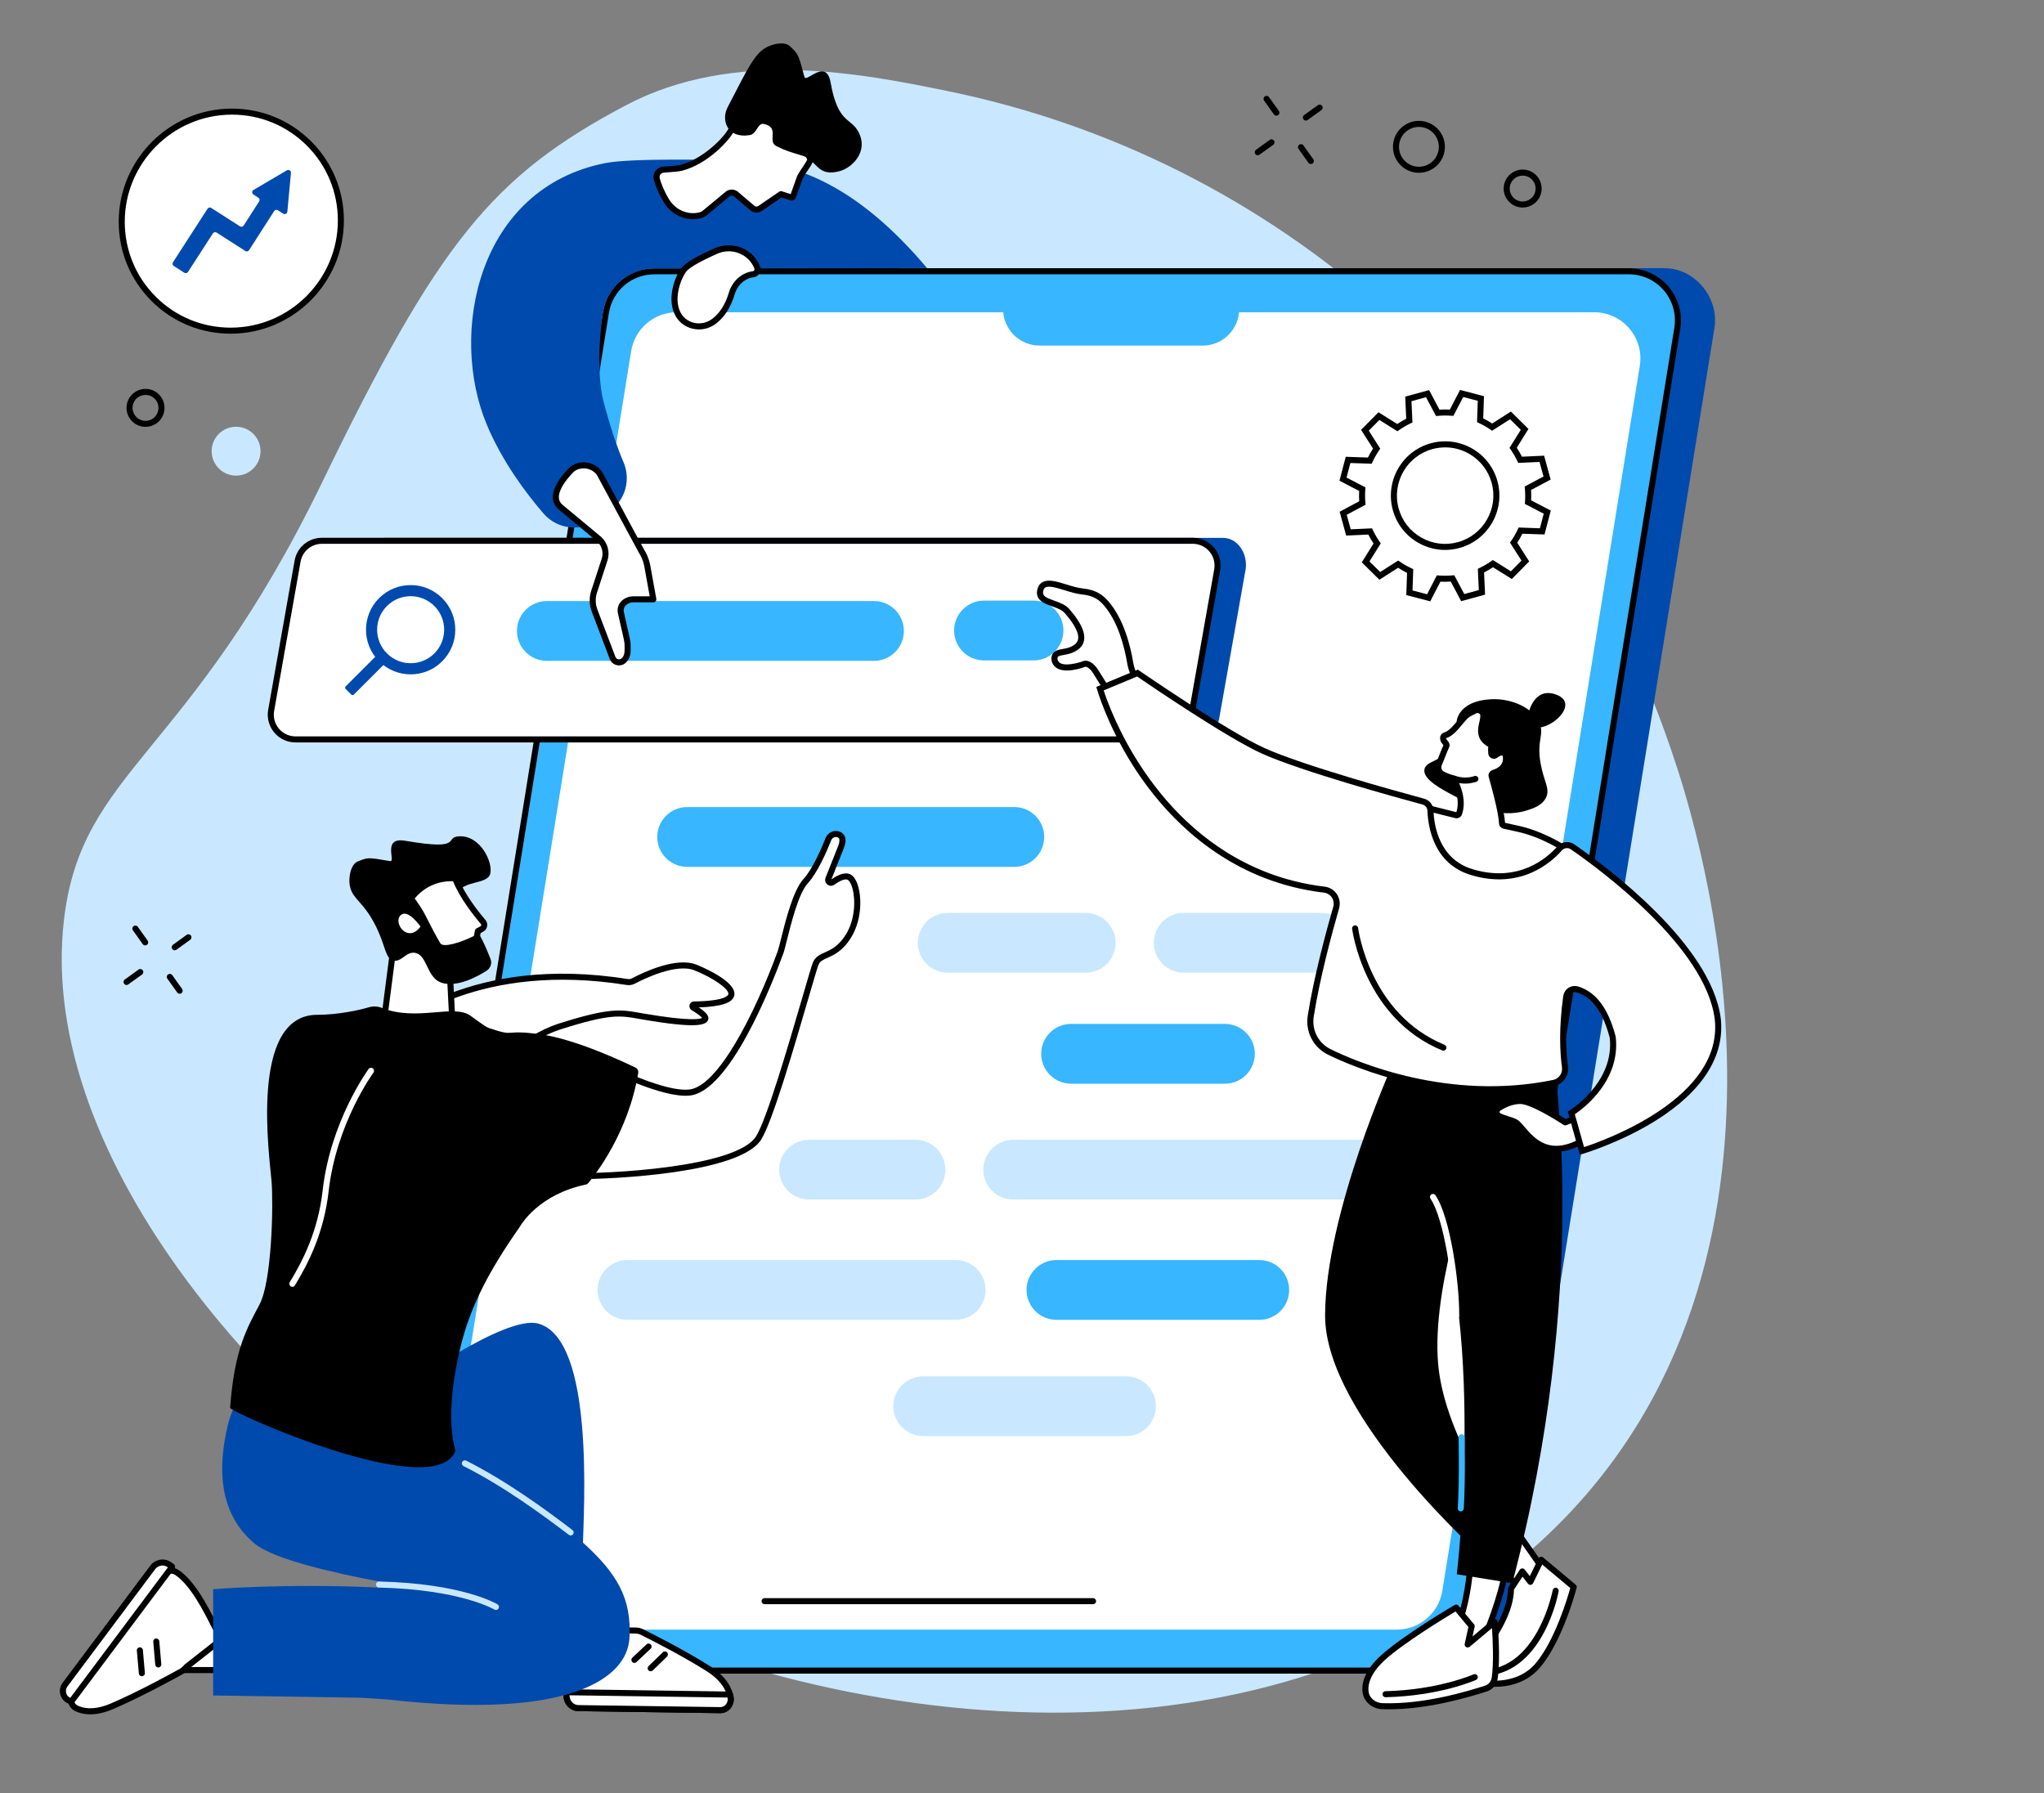
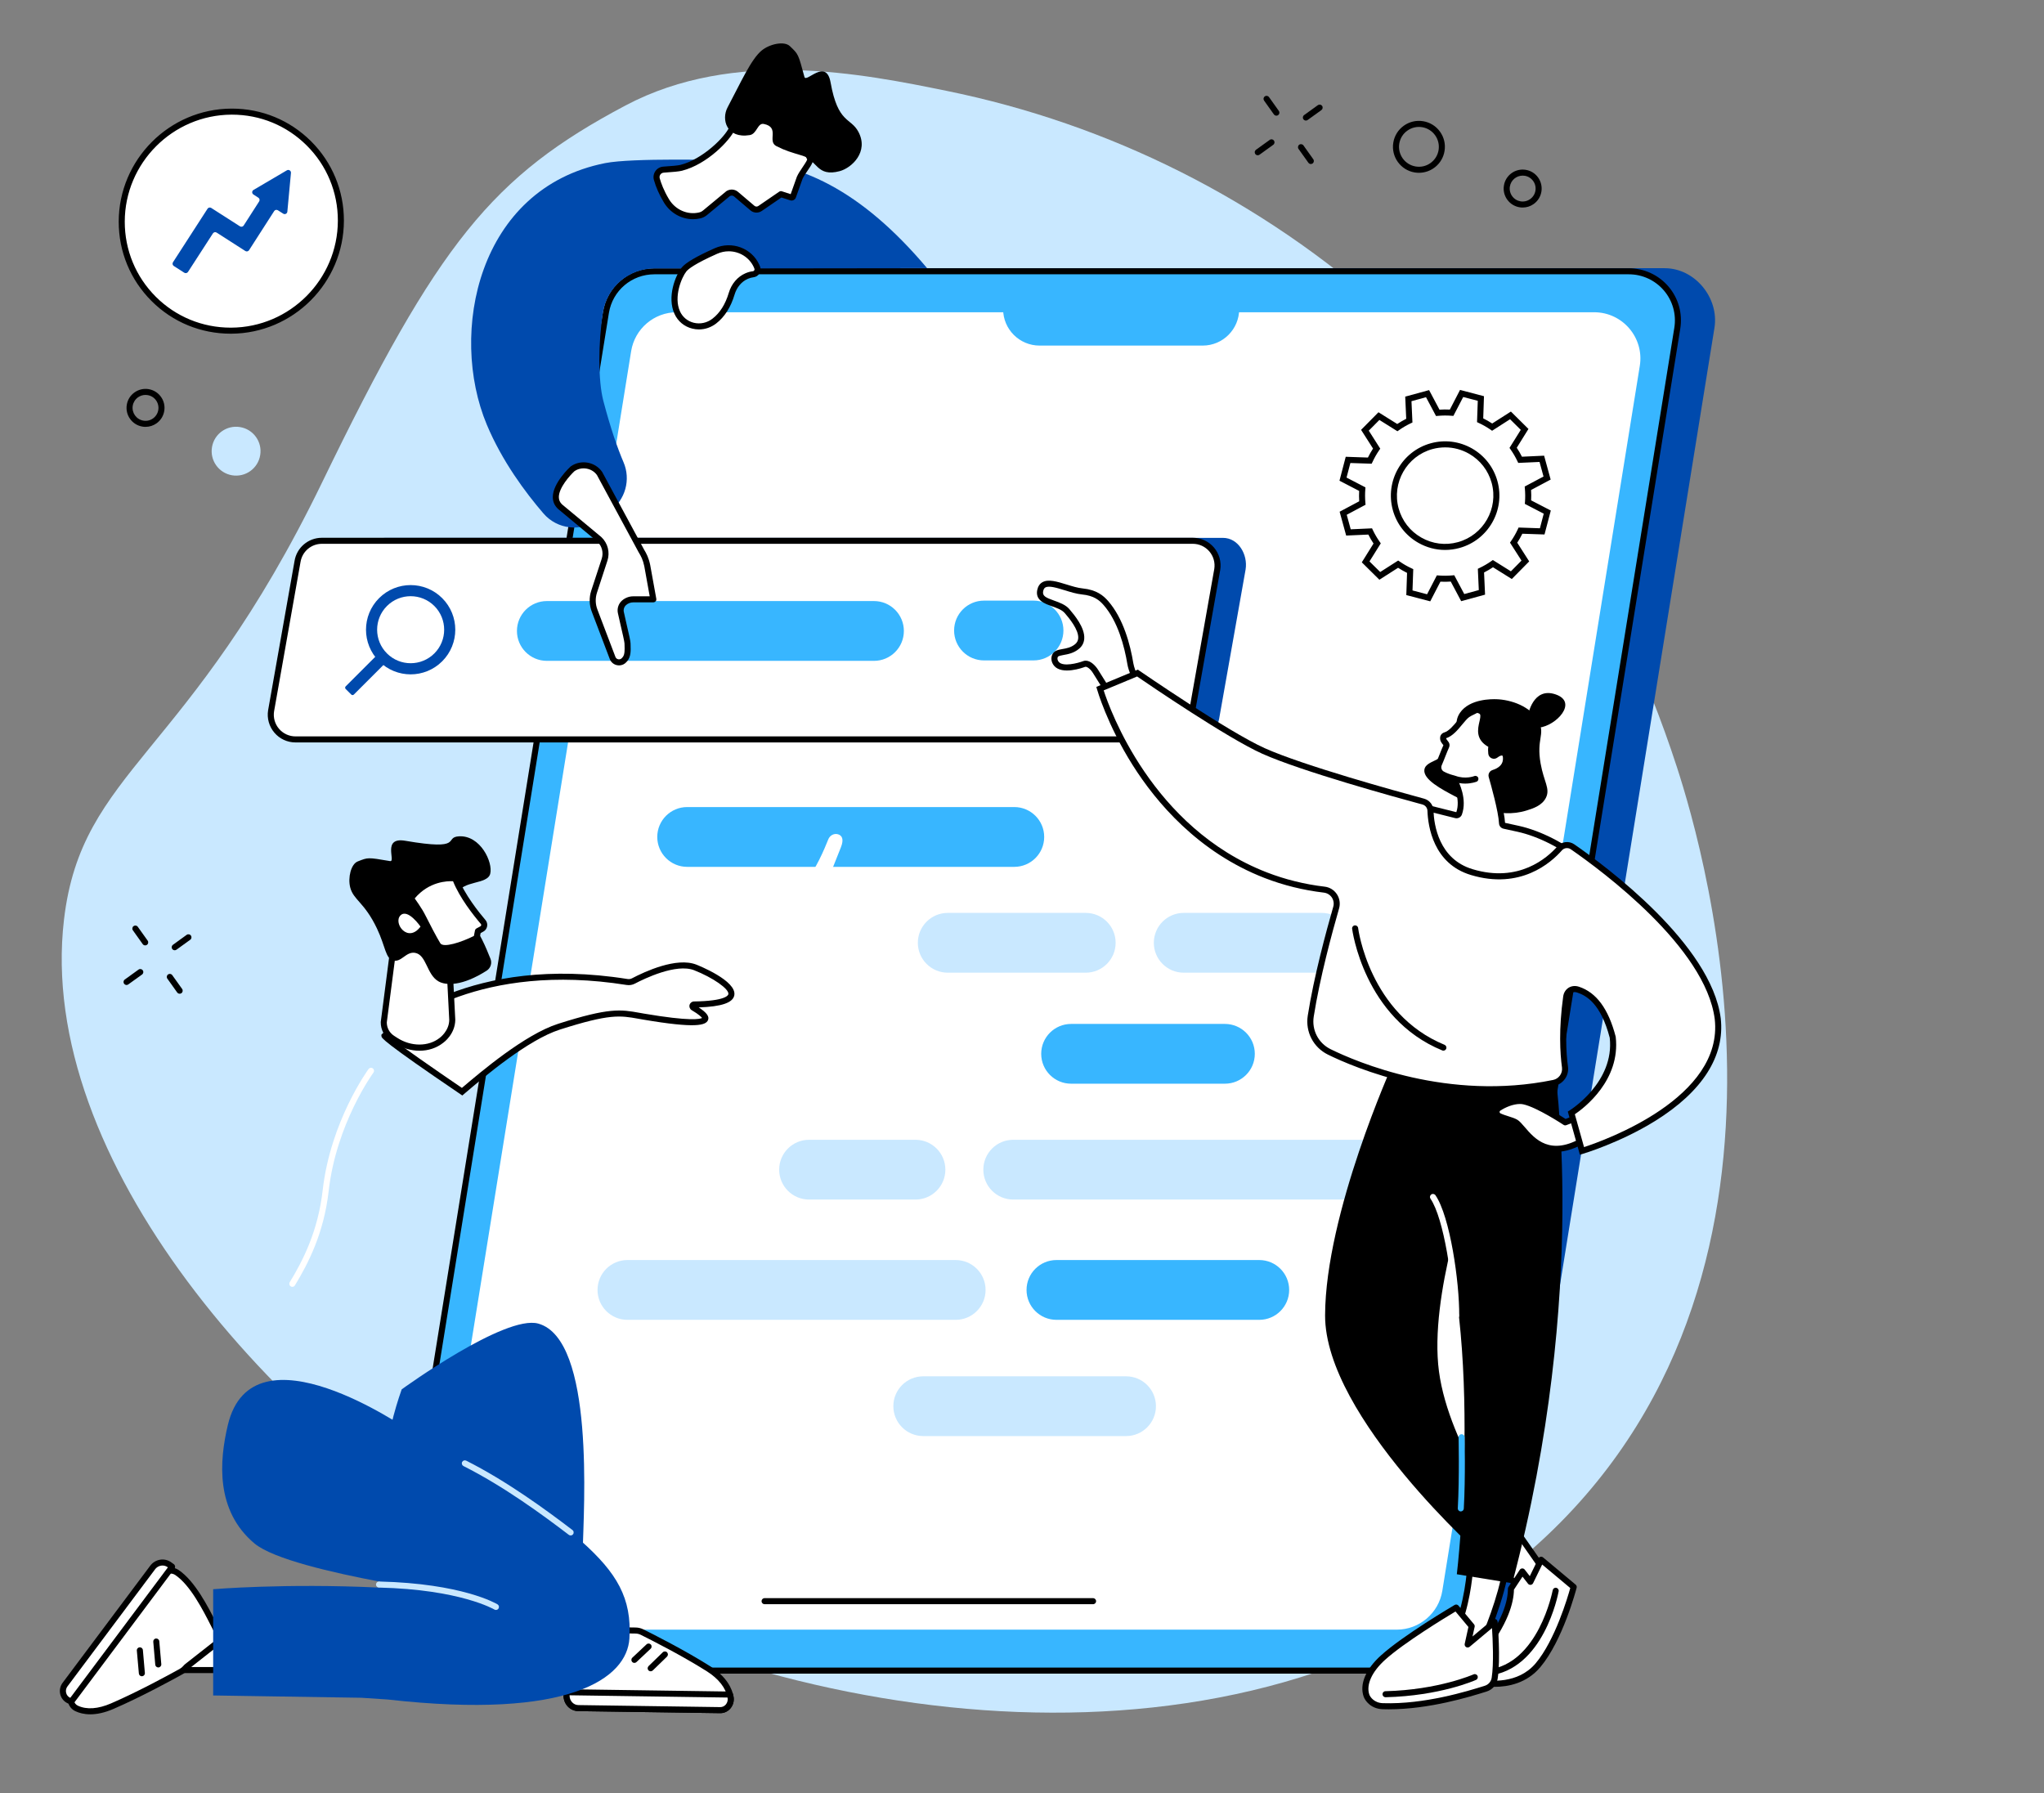
<svg xmlns="http://www.w3.org/2000/svg" width="342" viewBox="0 0 256.5 225" height="300" preserveAspectRatio="xMidYMid meet">
  <rect x="0" y="0" width="256.5" height="225" fill="#808080" stroke="none" />
  <defs>
    <clipPath id="ac08194c42">
      <path d="M 90 5.117 L 109 5.117 L 109 22 L 90 22 Z M 90 5.117 " clip-rule="nonzero" />
    </clipPath>
  </defs>
  <path fill="#c9e8ff" d="M 78.492 13.238 C 92.172 5.992 108.379 9.285 118.734 11.391 C 159.562 19.688 195.176 49.406 210.414 96.203 C 213.98 107.156 230.223 162.844 190.668 195.77 C 155.707 224.875 99.902 217.238 64.008 196.562 C 34.273 179.438 4.5 145.441 8.031 115.398 C 10.254 96.508 23.645 95.16 40.449 60.48 C 54.996 30.465 61.758 22.102 78.492 13.238 " fill-opacity="1" fill-rule="nonzero" />
  <path fill="#004aad" d="M 182.957 209.652 L 60.68 209.652 C 56.883 209.652 53.793 205.867 54.402 202.105 L 80.699 39.164 C 81.184 36.168 83.594 33.656 86.617 33.656 L 208.898 33.656 C 212.695 33.656 215.75 37.379 215.145 41.145 L 188.848 204.086 C 188.363 207.082 185.98 209.652 182.957 209.652 " fill-opacity="1" fill-rule="nonzero" />
  <path fill="#38b6ff" d="M 178.078 209.645 L 55.797 209.645 C 52 209.645 49.105 206.246 49.715 202.5 L 76.039 39.219 C 76.52 36.234 79.098 34.043 82.121 34.043 L 204.398 34.043 C 208.195 34.043 211.09 37.441 210.484 41.188 L 184.16 204.469 C 183.676 207.453 181.098 209.645 178.078 209.645 " fill-opacity="1" fill-rule="nonzero" />
  <path fill="#000000" d="M 82.121 34.422 C 79.27 34.422 76.867 36.465 76.41 39.277 L 50.09 202.559 C 49.816 204.234 50.293 205.938 51.395 207.23 C 52.492 208.523 54.098 209.266 55.797 209.266 L 178.078 209.266 C 180.93 209.266 183.328 207.223 183.785 204.41 L 210.109 41.129 C 210.379 39.453 209.906 37.75 208.805 36.457 C 207.703 35.164 206.098 34.422 204.398 34.422 Z M 178.078 210.023 L 55.797 210.023 C 53.875 210.023 52.059 209.188 50.816 207.723 C 49.57 206.262 49.031 204.336 49.34 202.438 L 75.664 39.156 C 76.18 35.973 78.895 33.664 82.121 33.664 L 204.398 33.664 C 206.32 33.664 208.137 34.504 209.383 35.965 C 210.629 37.426 211.164 39.355 210.855 41.25 L 184.535 204.531 C 184.02 207.715 181.301 210.023 178.078 210.023 " fill-opacity="1" fill-rule="nonzero" />
  <path fill="#ffffff" d="M 175.27 204.504 L 60.148 204.504 C 56.574 204.504 53.852 201.305 54.422 197.773 L 79.203 44.059 C 79.66 41.25 82.086 39.184 84.93 39.184 L 200.047 39.184 C 203.625 39.184 206.348 42.387 205.777 45.914 L 180.996 199.629 C 180.539 202.441 178.113 204.504 175.27 204.504 " fill-opacity="1" fill-rule="nonzero" />
  <path fill="#000000" d="M 137.168 201.309 L 95.945 201.309 C 95.734 201.309 95.566 201.141 95.566 200.93 C 95.566 200.723 95.734 200.551 95.945 200.551 L 137.168 200.551 C 137.379 200.551 137.547 200.723 137.547 200.93 C 137.547 201.141 137.379 201.309 137.168 201.309 " fill-opacity="1" fill-rule="nonzero" />
  <path fill="#38b6ff" d="M 150.926 43.367 L 130.457 43.367 C 127.926 43.367 125.879 41.316 125.879 38.789 L 155.504 38.789 C 155.504 41.316 153.453 43.367 150.926 43.367 " fill-opacity="1" fill-rule="nonzero" />
  <path fill="#004aad" d="M 149.469 93.137 L 44.332 93.137 C 42.418 93.137 41.422 91.078 41.727 89.188 L 45.043 70.469 C 45.285 68.969 46.812 67.496 48.336 67.496 L 153.469 67.496 C 155.387 67.496 156.613 69.574 156.309 71.465 L 152.992 90.184 C 152.75 91.684 150.988 93.137 149.469 93.137 " fill-opacity="1" fill-rule="nonzero" />
  <path fill="#ffffff" d="M 146.371 92.789 L 37.086 92.789 C 35.172 92.789 33.715 91.078 34.02 89.188 L 37.336 70.469 C 37.578 68.969 38.875 67.863 40.398 67.863 L 149.688 67.863 C 151.602 67.863 153.059 69.574 152.75 71.465 L 149.438 90.184 C 149.195 91.684 147.895 92.789 146.371 92.789 " fill-opacity="1" fill-rule="nonzero" />
  <path fill="#000000" d="M 40.398 68.242 C 39.055 68.242 37.926 69.203 37.711 70.531 L 34.395 89.254 C 34.266 90.039 34.492 90.844 35.008 91.449 C 35.527 92.062 36.285 92.41 37.086 92.41 L 146.371 92.41 C 147.715 92.41 148.848 91.449 149.062 90.121 L 152.379 71.398 C 152.504 70.613 152.281 69.809 151.762 69.199 C 151.242 68.59 150.488 68.242 149.688 68.242 Z M 146.371 93.168 L 37.086 93.168 C 36.062 93.168 35.094 92.723 34.434 91.945 C 33.77 91.164 33.48 90.137 33.645 89.129 L 36.961 70.402 C 37.234 68.715 38.68 67.484 40.398 67.484 L 149.688 67.484 C 150.711 67.484 151.676 67.93 152.34 68.707 C 153.004 69.488 153.289 70.516 153.125 71.523 L 149.809 90.25 C 149.539 91.938 148.09 93.168 146.371 93.168 " fill-opacity="1" fill-rule="nonzero" />
  <path fill="#004aad" d="M 48.559 81.996 C 46.914 80.352 46.914 77.691 48.559 76.047 C 50.199 74.406 52.863 74.406 54.508 76.047 C 56.148 77.691 56.148 80.352 54.508 81.996 C 52.863 83.637 50.199 83.637 48.559 81.996 Z M 55.492 75.062 C 53.305 72.875 49.758 72.875 47.57 75.062 C 45.383 77.25 45.383 80.797 47.57 82.984 C 49.758 85.172 53.305 85.172 55.492 82.984 C 57.68 80.797 57.68 77.25 55.492 75.062 " fill-opacity="1" fill-rule="nonzero" />
  <path fill="#004aad" d="M 44.082 87.16 L 43.375 86.457 C 43.289 86.367 43.289 86.227 43.375 86.137 L 47.531 81.98 L 48.559 83.008 L 44.402 87.16 C 44.312 87.25 44.172 87.25 44.082 87.16 " fill-opacity="1" fill-rule="nonzero" />
  <path fill="#38b6ff" d="M 109.676 82.93 L 68.625 82.93 C 66.551 82.93 64.871 81.25 64.871 79.18 C 64.871 77.105 66.551 75.426 68.625 75.426 L 109.676 75.426 C 111.746 75.426 113.426 77.105 113.426 79.18 C 113.426 81.25 111.746 82.93 109.676 82.93 " fill-opacity="1" fill-rule="nonzero" />
  <path fill="#38b6ff" d="M 129.695 82.875 L 123.484 82.875 C 121.41 82.875 119.73 81.195 119.73 79.121 C 119.73 77.051 121.41 75.371 123.484 75.371 L 129.695 75.371 C 131.77 75.371 133.449 77.051 133.449 79.121 C 133.449 81.195 131.77 82.875 129.695 82.875 " fill-opacity="1" fill-rule="nonzero" />
  <path fill="#38b6ff" d="M 127.281 108.781 L 86.23 108.781 C 84.16 108.781 82.48 107.098 82.48 105.027 C 82.48 102.957 84.16 101.277 86.23 101.277 L 127.281 101.277 C 129.355 101.277 131.035 102.957 131.035 105.027 C 131.035 107.098 129.355 108.781 127.281 108.781 " fill-opacity="1" fill-rule="nonzero" />
  <path fill="#c9e8ff" d="M 136.246 122.062 L 118.934 122.062 C 116.863 122.062 115.18 120.383 115.18 118.309 C 115.18 116.238 116.863 114.559 118.934 114.559 L 136.246 114.559 C 138.32 114.559 140 116.238 140 118.309 C 140 120.383 138.32 122.062 136.246 122.062 " fill-opacity="1" fill-rule="nonzero" />
  <path fill="#c9e8ff" d="M 165.859 122.062 L 148.543 122.062 C 146.473 122.062 144.793 120.383 144.793 118.312 C 144.793 116.238 146.473 114.559 148.543 114.559 L 165.859 114.559 C 167.93 114.559 169.609 116.238 169.609 118.312 C 169.609 120.383 167.93 122.062 165.859 122.062 " fill-opacity="1" fill-rule="nonzero" />
  <path fill="#c9e8ff" d="M 172.016 150.531 L 127.148 150.531 C 125.078 150.531 123.398 148.852 123.398 146.781 C 123.398 144.707 125.078 143.031 127.148 143.031 L 172.016 143.031 C 174.09 143.031 175.77 144.707 175.77 146.781 C 175.77 148.852 174.09 150.531 172.016 150.531 " fill-opacity="1" fill-rule="nonzero" />
  <path fill="#c9e8ff" d="M 119.926 165.625 L 78.734 165.625 C 76.664 165.625 74.984 163.945 74.984 161.875 C 74.984 159.801 76.664 158.121 78.734 158.121 L 119.926 158.121 C 122 158.121 123.68 159.801 123.68 161.875 C 123.68 163.945 122 165.625 119.926 165.625 " fill-opacity="1" fill-rule="nonzero" />
  <path fill="#38b6ff" d="M 158.023 165.625 L 132.574 165.625 C 130.5 165.625 128.82 163.945 128.82 161.875 C 128.82 159.801 130.5 158.121 132.574 158.121 L 158.023 158.121 C 160.098 158.121 161.777 159.801 161.777 161.875 C 161.777 163.945 160.098 165.625 158.023 165.625 " fill-opacity="1" fill-rule="nonzero" />
  <path fill="#c9e8ff" d="M 141.309 180.211 L 115.859 180.211 C 113.785 180.211 112.105 178.531 112.105 176.461 C 112.105 174.387 113.785 172.711 115.859 172.711 L 141.309 172.711 C 143.379 172.711 145.059 174.387 145.059 176.461 C 145.059 178.531 143.379 180.211 141.309 180.211 " fill-opacity="1" fill-rule="nonzero" />
  <path fill="#c9e8ff" d="M 114.879 150.531 L 101.527 150.531 C 99.457 150.531 97.777 148.852 97.777 146.781 C 97.777 144.707 99.457 143.031 101.527 143.031 L 114.879 143.031 C 116.953 143.031 118.633 144.707 118.633 146.781 C 118.633 148.852 116.953 150.531 114.879 150.531 " fill-opacity="1" fill-rule="nonzero" />
  <path fill="#38b6ff" d="M 153.711 135.992 L 134.41 135.992 C 132.34 135.992 130.66 134.316 130.66 132.242 C 130.66 130.172 132.34 128.492 134.41 128.492 L 153.711 128.492 C 155.785 128.492 157.465 130.172 157.465 132.242 C 157.465 134.316 155.785 135.992 153.711 135.992 " fill-opacity="1" fill-rule="nonzero" />
  <path fill="#ffffff" d="M 183.047 68.402 C 179.621 69.34 176.086 67.32 175.148 63.895 C 174.211 60.469 176.227 56.93 179.652 55.992 C 183.078 55.055 186.613 57.07 187.551 60.496 C 188.488 63.926 186.473 67.465 183.047 68.402 Z M 194.141 59.988 L 193.484 57.578 L 190.758 57.703 C 190.504 57.172 190.211 56.668 189.879 56.195 L 191.324 53.883 L 189.547 52.125 L 187.25 53.598 C 186.77 53.27 186.266 52.98 185.738 52.734 L 185.836 50.008 L 183.418 49.375 L 182.164 51.793 C 181.59 51.75 181.008 51.754 180.422 51.809 L 179.141 49.398 L 176.734 50.059 L 176.855 52.785 C 176.324 53.039 175.824 53.332 175.352 53.66 L 173.039 52.215 L 171.285 53.992 L 172.754 56.293 C 172.426 56.773 172.137 57.277 171.895 57.805 L 169.164 57.711 L 168.531 60.129 L 170.953 61.383 C 170.906 61.953 170.91 62.539 170.965 63.121 L 168.555 64.406 L 169.215 66.816 L 171.941 66.691 C 172.195 67.223 172.484 67.727 172.816 68.195 L 171.375 70.508 L 173.148 72.266 L 175.449 70.797 C 175.93 71.125 176.434 71.41 176.957 71.656 L 176.867 74.383 L 179.281 75.02 L 180.535 72.598 C 181.109 72.645 181.691 72.637 182.273 72.586 L 183.559 74.996 L 185.969 74.336 L 185.844 71.609 C 186.375 71.355 186.875 71.062 187.348 70.73 L 189.656 72.176 L 191.414 70.398 L 189.945 68.098 C 190.273 67.621 190.559 67.113 190.805 66.59 L 193.531 66.684 L 194.164 64.266 L 191.746 63.012 C 191.789 62.438 191.785 61.855 191.734 61.27 L 194.141 59.988 " fill-opacity="1" fill-rule="nonzero" />
  <path fill="#000000" d="M 181.359 56.141 C 180.824 56.141 180.281 56.211 179.75 56.355 C 176.535 57.238 174.633 60.574 175.512 63.797 C 175.941 65.355 176.949 66.656 178.352 67.453 C 179.758 68.258 181.387 68.465 182.945 68.035 C 186.164 67.152 188.066 63.816 187.188 60.598 C 186.758 59.039 185.75 57.738 184.348 56.938 C 183.422 56.41 182.395 56.141 181.359 56.141 Z M 181.34 69.012 C 180.172 69.012 179.02 68.707 177.977 68.113 C 176.398 67.211 175.262 65.75 174.781 63.996 C 173.789 60.371 175.93 56.617 179.551 55.625 C 181.305 55.145 183.141 55.379 184.723 56.277 C 186.301 57.18 187.438 58.641 187.918 60.398 C 188.906 64.02 186.77 67.773 183.148 68.766 C 182.551 68.93 181.941 69.012 181.34 69.012 Z M 177.254 74.094 L 179.082 74.574 L 180.312 72.199 L 180.562 72.219 C 181.109 72.262 181.676 72.258 182.242 72.207 L 182.492 72.184 L 183.75 74.547 L 185.574 74.047 L 185.453 71.375 L 185.68 71.266 C 186.191 71.023 186.68 70.738 187.129 70.422 L 187.336 70.277 L 189.602 71.695 L 190.93 70.348 L 189.488 68.094 L 189.629 67.887 C 189.945 67.426 190.227 66.938 190.461 66.43 L 190.566 66.199 L 193.242 66.293 L 193.723 64.461 L 191.348 63.23 L 191.371 62.98 C 191.41 62.434 191.406 61.867 191.355 61.305 L 191.332 61.055 L 193.695 59.797 L 193.195 57.969 L 190.523 58.09 L 190.414 57.863 C 190.172 57.352 189.887 56.863 189.57 56.414 L 189.426 56.207 L 190.84 53.941 L 189.496 52.609 L 187.242 54.055 L 187.035 53.91 C 186.574 53.594 186.086 53.316 185.578 53.082 L 185.352 52.973 L 185.445 50.297 L 183.617 49.82 L 182.383 52.191 L 182.133 52.172 C 181.586 52.129 181.02 52.133 180.457 52.184 L 180.207 52.207 L 178.949 49.844 L 177.125 50.344 L 177.246 53.02 L 177.02 53.125 C 176.508 53.371 176.02 53.652 175.57 53.973 L 175.363 54.117 L 173.098 52.699 L 171.766 54.043 L 173.207 56.301 L 173.066 56.508 C 172.75 56.969 172.473 57.461 172.238 57.965 L 172.129 58.191 L 169.457 58.102 L 168.977 59.93 L 171.348 61.16 L 171.332 61.41 C 171.285 61.961 171.293 62.523 171.34 63.09 L 171.363 63.34 L 169 64.598 L 169.5 66.422 L 172.176 66.301 L 172.281 66.527 C 172.527 67.039 172.812 67.527 173.129 67.977 L 173.273 68.184 L 171.855 70.453 L 173.203 71.781 L 175.457 70.34 L 175.664 70.48 C 176.125 70.797 176.613 71.078 177.117 71.312 L 177.348 71.418 Z M 179.48 75.461 L 176.477 74.676 L 176.57 71.891 C 176.184 71.699 175.805 71.484 175.445 71.25 L 173.098 72.75 L 170.891 70.566 L 172.363 68.207 C 172.125 67.848 171.906 67.473 171.711 67.082 L 168.93 67.207 L 168.109 64.215 L 170.566 62.906 C 170.539 62.469 170.535 62.031 170.559 61.605 L 168.09 60.324 L 168.875 57.32 L 171.66 57.418 C 171.848 57.031 172.066 56.652 172.301 56.289 L 170.801 53.941 L 172.984 51.734 L 175.34 53.207 C 175.699 52.969 176.074 52.75 176.465 52.555 L 176.34 49.773 L 179.336 48.953 L 180.641 51.41 C 181.078 51.379 181.512 51.375 181.941 51.398 L 183.219 48.93 L 186.223 49.719 L 186.129 52.504 C 186.516 52.691 186.895 52.91 187.254 53.145 L 189.602 51.645 L 191.805 53.828 L 190.336 56.188 C 190.574 56.543 190.793 56.922 190.988 57.312 L 193.77 57.184 L 194.59 60.18 L 192.133 61.488 C 192.16 61.926 192.164 62.359 192.141 62.789 L 194.609 64.066 L 193.82 67.07 L 191.039 66.977 C 190.848 67.363 190.633 67.742 190.398 68.105 L 191.898 70.449 L 189.715 72.66 L 187.355 71.184 C 187 71.422 186.625 71.641 186.234 71.84 L 186.359 74.621 L 183.363 75.441 L 182.055 72.98 C 181.621 73.012 181.184 73.016 180.758 72.992 L 179.48 75.461 " fill-opacity="1" fill-rule="nonzero" />
  <path fill="#000000" d="M 189.102 23.336 Z M 191.078 22.039 C 190.297 22.039 189.605 22.602 189.473 23.398 C 189.402 23.824 189.504 24.254 189.758 24.609 C 190.008 24.961 190.387 25.195 190.812 25.266 C 191.242 25.336 191.672 25.234 192.023 24.98 C 192.375 24.727 192.609 24.355 192.68 23.926 C 192.75 23.496 192.652 23.066 192.398 22.715 C 192.145 22.363 191.77 22.129 191.34 22.059 C 191.25 22.043 191.164 22.039 191.078 22.039 Z M 191.082 26.043 C 190.949 26.043 190.82 26.035 190.688 26.012 C 190.062 25.91 189.512 25.566 189.141 25.051 C 188.77 24.535 188.621 23.902 188.727 23.273 C 188.938 21.977 190.168 21.098 191.465 21.312 C 192.094 21.414 192.641 21.754 193.016 22.273 C 193.383 22.789 193.531 23.422 193.43 24.051 C 193.324 24.676 192.984 25.227 192.465 25.598 C 192.059 25.891 191.574 26.043 191.082 26.043 " fill-opacity="1" fill-rule="nonzero" />
  <path fill="#000000" d="M 16.285 50.859 Z M 18.258 49.559 C 17.922 49.559 17.594 49.664 17.312 49.863 C 16.961 50.117 16.727 50.492 16.656 50.922 C 16.512 51.805 17.113 52.641 17.996 52.785 C 18.426 52.859 18.855 52.758 19.207 52.504 C 19.559 52.25 19.793 51.875 19.863 51.449 C 19.934 51.02 19.832 50.59 19.582 50.238 C 19.328 49.883 18.953 49.652 18.523 49.582 C 18.438 49.566 18.348 49.559 18.258 49.559 Z M 18.266 53.566 C 18.137 53.566 18.004 53.559 17.875 53.535 C 16.578 53.32 15.695 52.094 15.91 50.797 C 16.012 50.168 16.355 49.617 16.871 49.25 C 17.391 48.879 18.02 48.73 18.648 48.832 C 19.277 48.938 19.828 49.277 20.199 49.797 C 20.57 50.312 20.715 50.945 20.613 51.57 C 20.508 52.199 20.168 52.75 19.648 53.121 C 19.242 53.414 18.758 53.566 18.266 53.566 " fill-opacity="1" fill-rule="nonzero" />
  <path fill="#c9e8ff" d="M 26.602 56.117 C 26.875 54.445 28.453 53.316 30.125 53.594 C 31.797 53.867 32.93 55.445 32.652 57.117 C 32.379 58.789 30.801 59.918 29.129 59.645 C 27.457 59.367 26.324 57.789 26.602 56.117 " fill-opacity="1" fill-rule="nonzero" />
  <path fill="#000000" d="M 175.594 18.02 C 175.371 19.379 176.293 20.668 177.652 20.891 C 178.312 21 178.973 20.848 179.516 20.457 C 180.059 20.066 180.418 19.492 180.527 18.832 C 180.75 17.473 179.824 16.184 178.465 15.961 C 177.809 15.852 177.145 16.008 176.605 16.395 C 176.059 16.785 175.703 17.359 175.594 18.02 Z M 178.062 21.684 C 177.887 21.684 177.707 21.668 177.527 21.641 C 175.758 21.348 174.551 19.668 174.844 17.895 C 174.984 17.039 175.453 16.285 176.16 15.777 C 176.867 15.27 177.73 15.07 178.59 15.211 C 179.449 15.352 180.203 15.82 180.707 16.527 C 181.215 17.234 181.418 18.098 181.273 18.957 C 181.012 20.551 179.629 21.684 178.062 21.684 " fill-opacity="1" fill-rule="nonzero" />
  <path fill="#000000" d="M 160.172 14.516 C 160.055 14.516 159.938 14.461 159.863 14.359 L 158.629 12.625 C 158.508 12.453 158.547 12.219 158.719 12.098 C 158.891 11.973 159.125 12.016 159.246 12.184 L 160.48 13.918 C 160.605 14.09 160.562 14.324 160.395 14.445 C 160.324 14.496 160.25 14.516 160.172 14.516 " fill-opacity="1" fill-rule="nonzero" />
  <path fill="#000000" d="M 164.496 20.582 C 164.379 20.582 164.262 20.527 164.188 20.422 L 162.953 18.691 C 162.832 18.52 162.871 18.281 163.039 18.16 C 163.211 18.039 163.449 18.078 163.57 18.25 L 164.805 19.984 C 164.926 20.152 164.887 20.391 164.715 20.512 C 164.648 20.559 164.57 20.582 164.496 20.582 " fill-opacity="1" fill-rule="nonzero" />
  <path fill="#000000" d="M 157.832 19.484 C 157.715 19.484 157.598 19.43 157.527 19.328 C 157.402 19.156 157.441 18.922 157.609 18.797 L 159.34 17.551 C 159.508 17.43 159.746 17.469 159.867 17.637 C 159.988 17.809 159.953 18.043 159.781 18.168 L 158.055 19.414 C 157.988 19.461 157.91 19.484 157.832 19.484 " fill-opacity="1" fill-rule="nonzero" />
  <path fill="#000000" d="M 163.875 15.129 C 163.758 15.129 163.641 15.074 163.566 14.969 C 163.445 14.801 163.484 14.562 163.652 14.441 L 165.379 13.195 C 165.551 13.074 165.785 13.113 165.906 13.281 C 166.031 13.449 165.992 13.688 165.824 13.812 L 164.098 15.055 C 164.031 15.105 163.953 15.129 163.875 15.129 " fill-opacity="1" fill-rule="nonzero" />
  <path fill="#000000" d="M 18.223 118.637 C 18.102 118.637 17.984 118.582 17.91 118.477 L 16.676 116.746 C 16.555 116.574 16.594 116.336 16.766 116.215 C 16.938 116.094 17.172 116.133 17.293 116.305 L 18.531 118.039 C 18.652 118.207 18.613 118.445 18.441 118.566 C 18.375 118.613 18.297 118.637 18.223 118.637 " fill-opacity="1" fill-rule="nonzero" />
  <path fill="#000000" d="M 22.547 124.703 C 22.426 124.703 22.309 124.645 22.234 124.543 L 21 122.809 C 20.879 122.641 20.918 122.402 21.09 122.281 C 21.262 122.16 21.496 122.199 21.617 122.371 L 22.855 124.102 C 22.977 124.273 22.938 124.512 22.766 124.633 C 22.699 124.68 22.621 124.703 22.547 124.703 " fill-opacity="1" fill-rule="nonzero" />
  <path fill="#000000" d="M 15.883 123.605 C 15.762 123.605 15.648 123.551 15.574 123.445 C 15.449 123.277 15.488 123.039 15.66 122.918 L 17.387 121.672 C 17.555 121.551 17.793 121.59 17.914 121.758 C 18.039 121.926 18 122.164 17.828 122.289 L 16.102 123.531 C 16.035 123.582 15.957 123.605 15.883 123.605 " fill-opacity="1" fill-rule="nonzero" />
  <path fill="#000000" d="M 21.922 119.246 C 21.805 119.246 21.691 119.191 21.617 119.09 C 21.492 118.918 21.531 118.684 21.703 118.559 L 23.426 117.312 C 23.598 117.191 23.836 117.23 23.957 117.402 C 24.078 117.57 24.043 117.809 23.871 117.93 L 22.145 119.176 C 22.078 119.223 22 119.246 21.922 119.246 " fill-opacity="1" fill-rule="nonzero" />
  <path fill="#ffffff" d="M 15.277 27.812 C 15.289 20.223 21.453 14.043 29.047 14.008 C 36.641 13.977 42.785 20.102 42.777 27.691 C 42.766 35.281 36.602 41.461 29.008 41.496 C 21.418 41.531 15.27 35.402 15.277 27.812 " fill-opacity="1" fill-rule="nonzero" />
  <path fill="#000000" d="M 29.109 14.387 C 29.086 14.387 29.066 14.387 29.047 14.387 C 21.676 14.422 15.668 20.445 15.656 27.812 C 15.652 31.383 17.039 34.73 19.559 37.246 C 22.066 39.742 25.398 41.117 28.949 41.117 C 28.969 41.117 28.988 41.117 29.008 41.117 C 36.379 41.086 42.387 35.062 42.398 27.691 C 42.402 24.121 41.016 20.773 38.496 18.262 C 35.988 15.762 32.656 14.387 29.109 14.387 Z M 28.949 41.875 C 25.195 41.875 21.676 40.426 19.023 37.781 C 16.359 35.125 14.895 31.586 14.898 27.812 C 14.91 20.027 21.254 13.664 29.043 13.629 C 29.066 13.629 29.086 13.629 29.109 13.629 C 32.859 13.629 36.379 15.082 39.031 17.723 C 41.695 20.379 43.16 23.922 43.156 27.691 C 43.145 35.48 36.801 41.84 29.012 41.875 C 28.988 41.875 28.969 41.875 28.949 41.875 " fill-opacity="1" fill-rule="nonzero" />
  <path fill="#004aad" d="M 36.004 21.371 L 31.812 23.836 C 31.598 23.961 31.59 24.273 31.801 24.406 L 32.422 24.809 C 32.578 24.906 32.621 25.117 32.523 25.273 L 30.578 28.301 C 30.48 28.457 30.27 28.504 30.113 28.402 L 26.508 26.094 C 26.352 25.992 26.145 26.035 26.043 26.195 L 21.707 32.91 C 21.605 33.07 21.652 33.277 21.809 33.379 L 23.125 34.223 C 23.281 34.324 23.492 34.277 23.594 34.121 L 26.719 29.289 C 26.82 29.133 27.027 29.086 27.188 29.188 L 30.789 31.5 C 30.945 31.598 31.156 31.551 31.254 31.395 L 34.406 26.488 C 34.504 26.332 34.715 26.285 34.871 26.387 L 35.539 26.812 C 35.754 26.953 36.035 26.812 36.059 26.562 L 36.512 21.695 C 36.535 21.422 36.238 21.234 36.004 21.371 " fill-opacity="1" fill-rule="nonzero" />
  <path fill="#004aad" d="M 91.93 20.102 C 100.23 20.105 108.082 23.859 116.336 33.645 L 82.156 33.688 C 78.91 33.688 76.176 36.008 75.664 39.211 C 75.062 43.016 75.051 47.777 75.711 50.297 C 76.633 53.809 77.516 56.297 78.25 58.016 C 79.18 60.191 78.473 62.719 76.566 64.113 L 75.066 65.211 C 72.922 66.781 69.93 66.445 68.195 64.43 C 65.941 61.812 63.012 57.883 61.09 53.293 C 56.277 41.789 59.949 23.641 75.941 20.469 C 79.352 19.793 90.156 20.102 91.93 20.102 " fill-opacity="1" fill-rule="nonzero" />
  <path fill="#ffffff" d="M 94.941 33.383 C 94.07 31.457 91.77 30.641 89.836 31.5 C 88.344 32.164 86.406 33.117 85.844 33.816 C 85.172 34.648 84.082 37.25 84.988 39.238 C 85.805 41.023 88.086 41.492 89.637 40.293 C 90.453 39.664 91.293 38.617 91.816 36.863 C 92.105 35.887 92.766 35.047 93.699 34.645 C 93.949 34.535 94.223 34.449 94.52 34.418 C 94.91 34.367 95.156 33.98 95.031 33.605 C 95.008 33.539 94.977 33.465 94.941 33.383 " fill-opacity="1" fill-rule="nonzero" />
  <path fill="#000000" d="M 91.445 31.535 C 90.957 31.535 90.465 31.637 89.992 31.848 C 87.18 33.098 86.371 33.766 86.137 34.055 C 85.555 34.777 84.496 37.25 85.336 39.082 C 85.66 39.793 86.285 40.309 87.051 40.5 C 87.871 40.703 88.73 40.516 89.406 39.992 C 90.34 39.273 91.027 38.184 91.453 36.754 C 91.789 35.621 92.551 34.723 93.547 34.293 C 93.852 34.16 94.164 34.074 94.473 34.039 C 94.574 34.027 94.625 33.965 94.648 33.93 C 94.672 33.895 94.703 33.82 94.672 33.727 C 94.652 33.672 94.629 33.609 94.598 33.539 C 94.031 32.281 92.77 31.535 91.445 31.535 Z M 87.711 41.34 C 87.43 41.34 87.148 41.305 86.867 41.234 C 85.879 40.992 85.066 40.32 84.645 39.395 C 83.676 37.277 84.754 34.559 85.547 33.578 C 86.035 32.973 87.426 32.156 89.684 31.152 C 91.828 30.199 94.344 31.129 95.285 33.227 L 95.285 33.23 C 95.328 33.32 95.363 33.406 95.391 33.484 C 95.484 33.77 95.449 34.078 95.289 34.336 C 95.129 34.59 94.863 34.758 94.562 34.793 C 94.328 34.82 94.086 34.887 93.848 34.988 C 93.059 35.332 92.453 36.051 92.18 36.969 C 91.707 38.555 90.93 39.773 89.871 40.594 C 89.238 41.082 88.48 41.34 87.711 41.34 " fill-opacity="1" fill-rule="nonzero" />
  <path fill="#ffffff" d="M 80.496 69.156 C 80.75 69.574 81.039 70.078 81.223 70.984 L 81.988 75.207 L 79.457 75.211 C 79.035 75.211 78.633 75.367 78.316 75.641 C 78.316 75.645 78.312 75.645 78.312 75.645 C 77.973 75.941 77.82 76.395 77.906 76.832 C 78.078 77.723 78.742 80.312 78.746 80.723 C 78.758 81.328 78.855 82.188 78.453 82.68 L 78.348 82.809 C 77.922 83.312 77.113 83.184 76.879 82.57 L 74.617 76.629 C 74.32 75.867 74.301 75.027 74.555 74.25 L 75.867 70.234 C 76.164 69.328 75.91 68.336 75.219 67.688 L 70.273 63.574 C 68.488 61.91 71.852 58.832 71.852 58.832 C 72.957 58.051 74.508 58.355 75.238 59.418 L 80.496 69.156 " fill-opacity="1" fill-rule="nonzero" />
  <path fill="#000000" d="M 72.086 59.129 C 71.527 59.648 70.133 61.195 70.129 62.375 C 70.129 62.742 70.262 63.043 70.531 63.297 L 75.461 67.395 C 76.273 68.16 76.566 69.312 76.227 70.352 L 74.914 74.371 C 74.688 75.062 74.707 75.816 74.969 76.492 L 77.23 82.438 C 77.293 82.598 77.426 82.707 77.598 82.734 C 77.773 82.762 77.941 82.699 78.055 82.562 L 78.16 82.438 C 78.414 82.125 78.391 81.504 78.375 81.004 C 78.371 80.906 78.371 80.816 78.367 80.73 C 78.363 80.523 78.082 79.316 77.895 78.516 C 77.742 77.871 77.602 77.262 77.531 76.906 C 77.422 76.332 77.625 75.742 78.062 75.359 C 78.453 75.02 78.945 74.832 79.453 74.832 L 81.531 74.828 L 80.852 71.055 C 80.684 70.242 80.434 69.785 80.172 69.352 C 80.168 69.348 80.164 69.34 80.16 69.336 L 74.914 59.621 C 74.621 59.199 74.148 58.902 73.617 58.809 C 73.074 58.711 72.531 58.824 72.086 59.129 Z M 77.684 83.5 C 77.613 83.5 77.547 83.492 77.477 83.48 C 77.039 83.41 76.684 83.121 76.523 82.711 L 74.262 76.762 C 73.938 75.926 73.91 74.992 74.191 74.133 L 75.508 70.117 C 75.758 69.355 75.539 68.508 74.957 67.965 L 70.031 63.867 C 69.586 63.453 69.371 62.953 69.371 62.371 C 69.379 60.602 71.504 58.633 71.594 58.551 C 71.605 58.539 71.617 58.531 71.633 58.52 C 72.246 58.09 73 57.926 73.754 58.062 C 74.488 58.195 75.145 58.609 75.551 59.203 C 75.559 59.215 75.566 59.227 75.574 59.238 L 80.824 68.969 C 81.109 69.438 81.406 69.977 81.594 70.91 L 82.359 75.141 C 82.379 75.25 82.352 75.363 82.277 75.449 C 82.207 75.535 82.098 75.586 81.988 75.586 L 79.457 75.59 C 79.133 75.59 78.816 75.711 78.566 75.926 C 78.328 76.137 78.219 76.453 78.277 76.762 C 78.344 77.102 78.484 77.707 78.633 78.344 C 78.938 79.641 79.121 80.449 79.125 80.719 C 79.129 80.801 79.129 80.887 79.133 80.977 C 79.156 81.605 79.18 82.387 78.746 82.922 L 78.637 83.051 C 78.395 83.34 78.051 83.5 77.684 83.5 " fill-opacity="1" fill-rule="nonzero" />
  <path fill="#ffffff" d="M 87.836 27.023 C 88.07 26.969 88.293 26.852 88.48 26.695 L 91.375 24.293 C 91.688 24.102 92.086 24.129 92.363 24.359 L 94.438 26.121 C 94.703 26.344 95.086 26.359 95.375 26.16 L 97.996 24.367 L 99.277 24.777 C 99.375 24.809 99.484 24.754 99.52 24.656 L 100.359 22.301 C 100.719 21.48 101.949 20.137 101.625 19.832 C 101.625 19.832 97.871 11.508 93.738 13.457 C 93.141 13.738 92.676 14.246 92.414 14.852 L 91.859 16.117 C 91.301 17.391 88.465 20.301 85.484 21.059 C 85.09 21.156 84.062 21.238 83.262 21.289 C 82.664 21.328 82.262 21.906 82.426 22.484 C 82.617 23.164 82.973 24.109 83.629 25.199 C 84.496 26.633 86.168 27.406 87.801 27.031 C 87.812 27.031 87.824 27.027 87.836 27.023 " fill-opacity="1" fill-rule="nonzero" />
  <path fill="#000000" d="M 101.363 20.109 Z M 95.02 13.539 C 94.641 13.539 94.27 13.625 93.898 13.801 C 93.402 14.035 92.996 14.465 92.758 15.004 L 92.203 16.273 C 91.625 17.598 88.758 20.621 85.578 21.426 C 85.238 21.512 84.465 21.594 83.285 21.668 C 83.117 21.68 82.969 21.762 82.871 21.898 C 82.773 22.039 82.742 22.215 82.789 22.379 C 82.957 22.973 83.293 23.91 83.953 25.004 C 84.754 26.328 86.266 26.996 87.715 26.664 L 87.746 26.656 C 87.922 26.613 88.086 26.531 88.234 26.406 L 91.133 24.004 C 91.148 23.992 91.16 23.984 91.176 23.973 C 91.625 23.695 92.203 23.734 92.605 24.07 L 94.68 25.832 C 94.812 25.945 95.012 25.953 95.16 25.852 L 97.781 24.055 C 97.879 23.988 98 23.969 98.113 24.004 L 99.223 24.363 L 100 22.176 C 100.004 22.168 100.008 22.156 100.012 22.152 C 100.16 21.809 100.434 21.406 100.695 21.016 C 100.914 20.691 101.238 20.215 101.293 20.016 C 101.289 20.008 101.285 20 101.281 19.992 C 101.258 19.938 98.902 14.793 96.012 13.727 C 95.672 13.602 95.344 13.539 95.02 13.539 Z M 86.965 27.508 C 85.504 27.508 84.105 26.727 83.305 25.395 C 82.742 24.457 82.32 23.512 82.059 22.586 C 81.949 22.199 82.02 21.789 82.254 21.461 C 82.48 21.137 82.84 20.938 83.238 20.91 C 84.34 20.844 85.105 20.762 85.395 20.691 C 88.172 19.984 90.973 17.195 91.508 15.969 L 92.066 14.703 C 92.375 13.992 92.914 13.426 93.574 13.113 C 94.438 12.707 95.348 12.676 96.277 13.016 C 99.332 14.141 101.668 19.023 101.945 19.625 C 102.273 20.039 101.852 20.664 101.324 21.441 C 101.082 21.797 100.836 22.164 100.711 22.441 L 99.875 24.785 C 99.77 25.078 99.457 25.234 99.16 25.137 L 98.059 24.785 L 95.59 26.477 C 95.16 26.77 94.586 26.742 94.191 26.414 L 92.117 24.652 C 91.973 24.531 91.766 24.512 91.594 24.605 L 88.719 26.988 C 88.484 27.184 88.207 27.324 87.922 27.395 L 87.887 27.402 C 87.578 27.473 87.27 27.508 86.965 27.508 " fill-opacity="1" fill-rule="nonzero" />
  <g clip-path="url(#ac08194c42)">
    <path fill="#000000" d="M 107.723 16.547 C 106.754 14.719 105.156 15.543 104.23 10.348 C 103.672 7.227 101.164 10.453 100.949 9.656 C 100.16 6.723 100.191 6.82 99.129 5.797 C 98.43 5.121 96.617 5.5 95.594 6.328 C 94.246 7.422 92.895 10.488 91.309 13.461 C 90.484 14.996 91.18 17.422 94.086 16.953 C 94.996 16.805 95.055 15.391 95.852 15.555 C 97.922 15.977 96.219 17.727 97.434 18.34 C 98.598 18.93 99.223 19.09 100.727 19.547 C 102.551 20.102 102.484 22.25 105.375 21.477 C 106.887 21.07 109.051 19.051 107.723 16.547 " fill-opacity="1" fill-rule="nonzero" />
  </g>
  <path fill="#ffffff" d="M 187.961 188.77 C 188.109 189 193.715 197.012 193.715 197.012 C 193.715 197.012 192.93 199.793 191.477 200.191 L 184.809 192.98 L 187.961 188.77 " fill-opacity="1" fill-rule="nonzero" />
  <path fill="#000000" d="M 185.305 192.953 L 191.582 199.746 C 192.43 199.324 193.059 197.832 193.301 197.078 C 192.512 195.953 189.016 190.957 187.949 189.418 Z M 191.477 200.57 C 191.375 200.57 191.273 200.527 191.199 200.449 L 184.531 193.234 C 184.41 193.102 184.395 192.898 184.508 192.75 L 187.656 188.543 C 187.73 188.445 187.848 188.391 187.977 188.391 C 188.102 188.395 188.215 188.461 188.281 188.566 C 188.41 188.77 192.473 194.574 194.027 196.797 C 194.09 196.887 194.113 197.008 194.082 197.117 C 193.992 197.422 193.191 200.117 191.578 200.559 C 191.547 200.566 191.512 200.57 191.477 200.57 " fill-opacity="1" fill-rule="nonzero" />
  <path fill="#ffffff" d="M 197.48 199.145 C 197.48 199.145 195.809 205.625 193.012 208.953 C 190.219 212.285 185.574 211.086 185.574 211.086 C 185.574 211.086 185.23 208.27 185.812 207.535 C 186.395 206.805 189.613 202.891 189.605 199.371 L 191.035 197.199 L 192.043 198.504 L 193.395 195.73 L 197.48 199.145 " fill-opacity="1" fill-rule="nonzero" />
  <path fill="#000000" d="M 185.922 210.77 C 186.898 210.949 190.48 211.383 192.723 208.711 C 195.137 205.832 196.727 200.453 197.051 199.281 L 193.527 196.332 L 192.387 198.672 C 192.328 198.789 192.215 198.867 192.082 198.883 C 191.953 198.895 191.824 198.84 191.746 198.734 L 191.059 197.852 L 189.984 199.484 C 189.957 201.113 189.258 203.836 186.176 207.695 L 186.113 207.77 C 185.805 208.156 185.816 209.668 185.922 210.77 Z M 187.562 211.68 C 186.398 211.68 185.559 211.473 185.48 211.453 C 185.328 211.414 185.215 211.285 185.199 211.129 C 185.137 210.633 184.871 208.117 185.52 207.301 L 185.582 207.223 C 188.602 203.441 189.23 200.863 189.227 199.371 C 189.227 199.293 189.25 199.223 189.289 199.16 L 190.719 196.988 C 190.785 196.887 190.898 196.824 191.02 196.82 C 191.148 196.816 191.262 196.871 191.336 196.969 L 191.973 197.789 L 193.059 195.562 C 193.109 195.457 193.203 195.383 193.316 195.359 C 193.434 195.336 193.551 195.363 193.641 195.438 L 197.727 198.855 C 197.84 198.949 197.887 199.098 197.852 199.242 C 197.781 199.508 196.125 205.84 193.305 209.195 C 191.586 211.25 189.234 211.68 187.562 211.68 " fill-opacity="1" fill-rule="nonzero" />
  <path fill="#ffffff" d="M 195.219 199.621 C 195.219 199.621 193.457 209.199 186.691 209.91 L 195.219 199.621 " fill-opacity="1" fill-rule="nonzero" />
  <path fill="#000000" d="M 186.688 210.289 C 186.496 210.289 186.332 210.145 186.312 209.949 C 186.293 209.742 186.441 209.555 186.648 209.531 C 193.055 208.859 194.828 199.648 194.848 199.555 C 194.887 199.348 195.082 199.211 195.289 199.25 C 195.492 199.289 195.633 199.484 195.594 199.691 C 195.52 200.094 193.703 209.555 186.73 210.285 C 186.715 210.289 186.703 210.289 186.688 210.289 " fill-opacity="1" fill-rule="nonzero" />
  <path fill="#ffffff" d="M 184.492 196.387 C 184.523 196.73 184.168 201.531 182.68 204.551 C 182.68 204.551 183.805 206.777 185.91 206.379 C 185.91 206.379 188.523 200.641 189.039 196.27 L 184.492 196.387 " fill-opacity="1" fill-rule="nonzero" />
  <path fill="#000000" d="M 183.109 204.535 C 183.379 204.977 184.254 206.188 185.648 206.035 C 186.082 205.055 188.059 200.414 188.605 196.66 L 184.863 196.758 C 184.789 198.047 184.344 201.898 183.109 204.535 Z M 185.426 206.805 C 183.836 206.805 182.73 205.492 182.344 204.719 C 182.289 204.613 182.285 204.488 182.34 204.383 C 183.742 201.547 184.145 196.887 184.117 196.422 C 184.109 196.316 184.145 196.211 184.215 196.133 C 184.281 196.059 184.379 196.012 184.484 196.008 L 189.031 195.891 C 189.145 195.883 189.246 195.934 189.32 196.012 C 189.395 196.094 189.43 196.203 189.418 196.312 C 188.902 200.691 186.363 206.301 186.258 206.535 C 186.207 206.648 186.102 206.73 185.984 206.754 C 185.789 206.789 185.605 206.805 185.426 206.805 " fill-opacity="1" fill-rule="nonzero" />
  <path fill="#ffffff" d="M 187.555 203.539 C 187.555 203.539 187.949 208.168 187.562 210.613 C 187.465 211.227 187.02 211.727 186.43 211.914 C 184.539 212.5 178.891 214.285 173.523 214.109 C 172.293 214.07 171.637 213.242 171.477 212.777 C 171.035 211.488 171.648 209.734 173.551 208.016 C 176.32 205.508 182.73 201.73 182.73 201.73 L 184.68 204.07 L 184.176 206.363 L 187.555 203.539 " fill-opacity="1" fill-rule="nonzero" />
  <path fill="#000000" d="M 182.648 202.223 C 181.391 202.977 176.191 206.137 173.809 208.293 C 172.152 209.793 171.414 211.422 171.836 212.652 C 171.934 212.941 172.434 213.695 173.535 213.73 C 178.758 213.902 184.184 212.215 186.223 211.578 L 186.316 211.547 C 186.781 211.406 187.113 211.023 187.188 210.555 C 187.473 208.758 187.32 205.699 187.23 204.305 L 184.422 206.656 C 184.297 206.758 184.121 206.773 183.98 206.691 C 183.84 206.605 183.773 206.441 183.805 206.285 L 184.27 204.168 Z M 174.273 214.5 C 174.02 214.5 173.766 214.496 173.512 214.488 C 172.035 214.441 171.301 213.43 171.121 212.898 C 170.586 211.352 171.379 209.465 173.297 207.734 C 176.062 205.23 182.277 201.559 182.539 201.406 C 182.699 201.309 182.906 201.344 183.023 201.488 L 184.973 203.828 C 185.047 203.918 185.078 204.035 185.051 204.152 L 184.785 205.363 L 187.312 203.246 C 187.418 203.156 187.57 203.133 187.699 203.188 C 187.832 203.242 187.922 203.363 187.934 203.508 C 187.949 203.699 188.324 208.211 187.938 210.672 C 187.816 211.43 187.281 212.043 186.539 212.273 L 186.449 212.301 C 184.473 212.918 179.375 214.5 174.273 214.5 " fill-opacity="1" fill-rule="nonzero" />
  <path fill="#ffffff" d="M 185.066 210.461 C 185.066 210.461 180.68 212.438 173.867 212.605 L 185.066 210.461 " fill-opacity="1" fill-rule="nonzero" />
  <path fill="#000000" d="M 173.867 212.984 C 173.664 212.984 173.496 212.82 173.488 212.613 C 173.484 212.406 173.648 212.23 173.859 212.227 C 180.516 212.062 184.871 210.133 184.91 210.117 C 185.102 210.027 185.328 210.113 185.414 210.305 C 185.5 210.496 185.414 210.723 185.223 210.809 C 185.043 210.891 180.688 212.816 173.879 212.984 C 173.875 212.984 173.871 212.984 173.867 212.984 " fill-opacity="1" fill-rule="nonzero" />
  <path fill="#000000" d="M 174.766 133.562 C 174.766 133.562 166.316 152.285 166.285 165.066 C 166.254 177.844 186.188 195.48 186.188 195.48 L 189.926 192.238 C 189.926 192.238 181.848 181.641 180.574 172.098 C 179.301 162.559 184.594 148.09 184.594 148.09 L 186.035 135.367 L 174.766 133.562 " fill-opacity="1" fill-rule="nonzero" />
  <path fill="#000000" d="M 195.012 133.562 C 195.012 133.562 199.57 161.648 189.773 198.68 L 182.816 197.551 C 182.816 197.551 186.668 165.383 179.031 148.273 L 177.328 132.805 L 195.012 133.562 " fill-opacity="1" fill-rule="nonzero" />
  <path fill="#ffffff" d="M 182.734 165.469 C 182.523 165.469 182.355 165.297 182.355 165.086 C 182.379 160.891 181.195 152.883 179.508 150.418 C 179.391 150.246 179.438 150.012 179.609 149.891 C 179.781 149.773 180.02 149.82 180.137 149.992 C 181.965 152.664 183.141 160.852 183.117 165.094 C 183.113 165.301 182.945 165.469 182.734 165.469 " fill-opacity="1" fill-rule="nonzero" />
  <path fill="#38b6ff" d="M 183.312 189.668 C 183.309 189.668 183.301 189.668 183.293 189.668 C 183.082 189.656 182.922 189.477 182.938 189.27 C 183.152 185.355 183.035 180.41 183.035 180.363 C 183.031 180.152 183.195 179.98 183.406 179.973 C 183.609 179.977 183.789 180.133 183.793 180.344 C 183.793 180.395 183.914 185.363 183.691 189.309 C 183.68 189.512 183.516 189.668 183.312 189.668 " fill-opacity="1" fill-rule="nonzero" />
  <path fill="#000000" d="M 193.113 90.586 C 193.906 92.176 192.781 92.734 193.332 95.82 C 193.734 98.09 194.551 98.957 194.008 100.086 C 193.52 101.102 192.348 101.465 191.57 101.707 C 188.051 102.805 184.66 101.02 182.578 99.926 C 180.895 99.039 178.586 97.824 178.742 96.594 C 178.895 95.379 181.273 95.547 182.395 93.508 C 183.297 91.867 182.262 90.84 183.207 89.453 C 184.434 87.656 187.293 87.734 187.754 87.742 C 189.594 87.793 192.141 88.629 193.113 90.586 " fill-opacity="1" fill-rule="nonzero" />
  <path fill="#ffffff" d="M 173.453 99.98 L 182.707 102.297 C 182.875 102.332 183.043 102.238 183.102 102.078 C 183.73 100.305 182.75 98.32 182.469 97.805 C 182.422 97.723 182.348 97.668 182.258 97.641 C 181.797 97.52 181.383 97.355 181.012 97.156 C 180.555 96.914 180.363 96.352 180.574 95.879 C 180.91 95.113 181.281 94.078 181.488 93.656 C 181.539 93.551 181.539 93.43 181.473 93.336 C 181.316 93.102 181.07 92.922 181.098 92.57 C 181.109 92.438 181.203 92.32 181.332 92.281 C 182.492 91.941 183.391 90.195 184.168 89.664 C 184.539 89.414 184.789 89.348 185.203 89.117 C 185.273 89.078 185.355 89.062 185.434 89.078 C 187.41 89.508 184.383 91.961 186.969 93.398 C 187.102 93.469 187.18 93.613 187.148 93.758 C 187.102 93.973 187.113 94.262 187.141 94.523 C 187.141 94.527 187.141 94.531 187.141 94.535 C 187.168 94.801 187.48 94.93 187.691 94.762 C 188.082 94.445 188.48 94.352 188.719 94.488 C 189.055 94.684 189.031 95.332 188.914 95.719 C 188.676 96.492 187.871 96.848 187.41 96.992 C 187.234 97.047 187.137 97.23 187.188 97.406 C 187.492 98.473 188.422 101.793 188.488 103.305 C 188.496 103.457 188.605 103.586 188.758 103.621 L 190.523 104.008 C 193.18 104.59 196.34 106.199 198.371 108.008 C 198.371 108.008 202.125 110.934 201.93 111.129 C 196.43 116.719 185.633 113.223 181.633 111.449 C 177.758 109.73 173.191 99.922 173.453 99.98 " fill-opacity="1" fill-rule="nonzero" />
  <path fill="#000000" d="M 182.797 101.93 L 182.801 101.93 Z M 174.031 100.516 C 174.957 102.633 178.633 109.707 181.785 111.105 C 183.172 111.715 195.344 116.867 201.445 111.074 C 200.969 110.586 199.492 109.363 198.137 108.305 C 196.129 106.523 193.043 104.949 190.441 104.379 L 188.672 103.992 C 188.355 103.922 188.125 103.648 188.109 103.32 C 188.039 101.844 187.105 98.504 186.82 97.516 C 186.711 97.137 186.922 96.75 187.293 96.633 C 187.684 96.512 188.363 96.215 188.547 95.609 C 188.66 95.234 188.598 94.859 188.523 94.816 C 188.48 94.789 188.242 94.801 187.926 95.055 C 187.723 95.223 187.441 95.266 187.199 95.164 C 186.953 95.062 186.785 94.836 186.762 94.574 C 186.727 94.223 186.727 93.938 186.766 93.719 C 185.133 92.801 185.445 91.457 185.652 90.562 C 185.738 90.188 185.824 89.801 185.723 89.637 C 185.664 89.543 185.504 89.488 185.375 89.457 C 185.211 89.547 185.07 89.613 184.938 89.676 C 184.738 89.77 184.582 89.844 184.379 89.98 C 184.129 90.152 183.824 90.516 183.504 90.902 C 182.934 91.594 182.285 92.379 181.477 92.637 C 181.477 92.723 181.527 92.789 181.641 92.934 C 181.691 92.996 181.742 93.059 181.785 93.125 C 181.926 93.328 181.941 93.598 181.828 93.824 C 181.727 94.031 181.574 94.418 181.41 94.828 C 181.258 95.219 181.086 95.656 180.922 96.031 C 180.789 96.328 180.906 96.676 181.188 96.824 C 181.543 97.012 181.934 97.164 182.355 97.277 C 182.547 97.328 182.703 97.453 182.801 97.621 C 183.125 98.215 184.133 100.297 183.457 102.207 C 183.336 102.547 182.977 102.746 182.625 102.668 Z M 193.465 114.547 C 187.922 114.547 182.398 112.207 181.477 111.797 C 179.383 110.867 177.207 107.801 175.75 105.387 C 174.949 104.062 172.918 100.363 173.082 99.867 C 173.141 99.684 173.34 99.566 173.531 99.609 C 173.535 99.613 173.539 99.613 173.543 99.613 L 182.754 101.918 C 183.297 100.332 182.438 98.547 182.145 98.004 C 181.672 97.879 181.234 97.707 180.832 97.492 C 180.203 97.16 179.938 96.383 180.227 95.727 C 180.383 95.363 180.555 94.934 180.703 94.551 C 180.875 94.121 181.023 93.75 181.133 93.516 C 181.109 93.48 181.082 93.445 181.051 93.41 C 180.898 93.219 180.684 92.961 180.723 92.539 C 180.742 92.254 180.949 92.004 181.223 91.922 C 181.828 91.742 182.41 91.039 182.922 90.418 C 183.277 89.992 183.613 89.586 183.953 89.352 C 184.203 89.18 184.402 89.086 184.617 88.988 C 184.738 88.93 184.867 88.871 185.02 88.789 C 185.176 88.703 185.352 88.676 185.512 88.711 C 185.918 88.801 186.199 88.969 186.363 89.234 C 186.637 89.664 186.516 90.184 186.391 90.734 C 186.188 91.605 186 92.426 187.152 93.066 C 187.43 93.223 187.578 93.539 187.516 93.84 C 187.496 93.93 187.48 94.109 187.508 94.422 C 188.004 94.043 188.535 93.945 188.906 94.16 C 189.453 94.48 189.426 95.336 189.273 95.832 C 188.996 96.746 188.098 97.168 187.559 97.344 C 187.938 98.652 188.785 101.75 188.867 103.258 L 190.602 103.637 C 193.32 104.234 196.543 105.875 198.621 107.727 C 202.281 110.582 202.301 110.895 202.316 111.082 C 202.324 111.191 202.277 111.316 202.199 111.395 C 199.867 113.77 196.66 114.547 193.465 114.547 " fill-opacity="1" fill-rule="nonzero" />
  <path fill="#000000" d="M 183.863 98.332 C 183.422 98.332 182.906 98.27 182.363 98.062 C 182.168 97.988 182.07 97.773 182.145 97.574 C 182.215 97.379 182.434 97.281 182.629 97.352 C 183.895 97.828 184.996 97.395 185.008 97.391 C 185.199 97.312 185.422 97.406 185.5 97.598 C 185.578 97.793 185.488 98.016 185.293 98.094 C 185.254 98.105 184.684 98.332 183.863 98.332 " fill-opacity="1" fill-rule="nonzero" />
  <path fill="#000000" d="M 191.75 89.766 C 191.75 89.766 192.344 86.16 195.207 87.137 C 198.07 88.113 195.293 91.078 193.133 91.309 C 190.969 91.535 191.75 89.766 191.75 89.766 " fill-opacity="1" fill-rule="nonzero" />
  <path fill="#ffffff" d="M 142.988 86.359 C 142.988 86.359 142.012 84.289 141.848 83.301 C 141.441 80.828 140.578 77.738 138.773 75.672 C 138.129 74.938 137.332 74.367 135.816 74.219 C 133.758 74.02 130.93 72.203 130.535 74.109 C 130.195 75.754 132.906 75.504 133.906 76.691 C 134.43 77.309 136.699 79.848 135.164 81.125 C 134.062 82.039 132.75 81.641 132.418 82.254 C 132.23 82.598 132.32 83.008 132.574 83.305 C 133.426 84.309 136.016 83.336 136.016 83.336 C 136.539 83.113 137.168 83.762 137.473 84.242 L 139.602 87.645 L 142.988 86.359 " fill-opacity="1" fill-rule="nonzero" />
  <path fill="#000000" d="M 136.242 82.906 C 136.891 82.906 137.5 83.578 137.793 84.043 L 139.758 87.18 L 142.473 86.148 C 142.18 85.496 141.602 84.137 141.477 83.363 C 141.102 81.105 140.285 77.98 138.488 75.922 C 137.961 75.32 137.27 74.742 135.781 74.598 C 135.09 74.527 134.34 74.297 133.617 74.074 C 132.641 73.773 131.629 73.457 131.18 73.723 C 131.094 73.773 130.969 73.879 130.906 74.184 C 130.785 74.777 131.207 74.992 132.281 75.371 C 132.957 75.613 133.723 75.883 134.199 76.445 L 134.266 76.527 C 134.789 77.145 136.18 78.777 136.059 80.18 C 136.016 80.676 135.797 81.09 135.402 81.418 C 134.742 81.969 134.008 82.098 133.473 82.191 C 133.137 82.254 132.82 82.309 132.75 82.434 C 132.633 82.656 132.73 82.906 132.863 83.059 C 133.418 83.711 135.273 83.207 135.883 82.98 C 136 82.93 136.121 82.906 136.242 82.906 Z M 139.441 88.113 L 137.148 84.445 C 136.84 83.949 136.375 83.594 136.16 83.684 C 135.859 83.801 133.281 84.723 132.285 83.555 C 131.914 83.117 131.836 82.535 132.082 82.074 C 132.328 81.629 132.82 81.539 133.34 81.445 C 133.844 81.359 134.41 81.254 134.918 80.836 C 135.152 80.641 135.277 80.402 135.305 80.113 C 135.398 79.027 134.113 77.516 133.688 77.02 L 133.617 76.938 C 133.277 76.531 132.641 76.305 132.027 76.086 C 131.078 75.75 129.895 75.328 130.164 74.031 C 130.258 73.586 130.469 73.262 130.797 73.07 C 131.531 72.637 132.652 72.98 133.844 73.348 C 134.531 73.562 135.242 73.781 135.855 73.84 C 137.613 74.016 138.461 74.738 139.059 75.422 C 140.973 77.617 141.836 80.883 142.223 83.238 C 142.375 84.164 143.32 86.18 143.332 86.199 L 143.508 86.57 L 139.441 88.113 " fill-opacity="1" fill-rule="nonzero" />
  <path fill="#ffffff" d="M 196.418 140.844 C 196.418 140.844 193.051 138.605 191.242 138.211 C 190.141 137.969 188.762 138.59 188.059 139.062 C 187.691 139.309 187.727 139.855 188.121 140.051 C 188.77 140.371 189.734 140.555 190.211 140.84 C 191.359 141.527 193.387 146.48 199.129 142.832 L 198.379 140.094 L 196.418 140.844 " fill-opacity="1" fill-rule="nonzero" />
  <path fill="#000000" d="M 190.723 138.539 C 189.902 138.539 188.922 138.941 188.266 139.379 C 188.184 139.434 188.18 139.516 188.184 139.551 C 188.184 139.586 188.199 139.668 188.289 139.711 C 188.574 139.852 188.941 139.969 189.297 140.082 C 189.719 140.215 190.121 140.344 190.406 140.516 C 190.688 140.684 190.965 141.008 191.316 141.414 C 192.602 142.918 194.535 145.168 198.691 142.66 L 198.125 140.598 L 196.555 141.195 C 196.438 141.242 196.312 141.227 196.207 141.156 C 196.176 141.137 192.879 138.957 191.16 138.582 C 191.023 138.551 190.875 138.539 190.723 138.539 Z M 195.297 144.543 C 193 144.543 191.617 142.93 190.738 141.91 C 190.457 141.582 190.191 141.27 190.016 141.164 C 189.805 141.039 189.445 140.922 189.066 140.801 C 188.684 140.68 188.289 140.555 187.953 140.391 C 187.645 140.238 187.449 139.941 187.426 139.602 C 187.402 139.258 187.562 138.938 187.848 138.746 C 188.711 138.168 190.145 137.582 191.324 137.84 C 192.969 138.199 195.754 139.957 196.465 140.418 L 198.242 139.738 C 198.344 139.703 198.453 139.707 198.551 139.758 C 198.645 139.805 198.715 139.891 198.742 139.992 L 199.496 142.73 C 199.539 142.891 199.473 143.062 199.332 143.152 C 197.742 144.164 196.41 144.543 195.297 144.543 " fill-opacity="1" fill-rule="nonzero" />
  <path fill="#ffffff" d="M 138.035 86.418 L 142.742 84.461 C 142.742 84.461 153.883 92.141 158.559 94.238 C 163.469 96.441 175.238 99.684 178.602 100.59 C 179.125 100.73 179.488 101.195 179.508 101.734 C 179.574 103.656 180.227 108.094 184.684 109.438 C 190.637 111.234 194.309 108.066 195.719 106.461 C 196.133 105.992 196.828 105.91 197.34 106.266 C 201.062 108.84 214.371 118.633 215.559 127.832 C 216.824 139.051 198.52 144.43 198.52 144.43 L 197.188 139.66 C 197.188 139.66 203.062 136.074 202.375 130.152 C 201.227 125.777 199.355 124.621 198.012 124.18 C 197.301 123.945 196.645 124.352 196.539 125.098 C 195.969 129.23 196.16 132.223 196.387 133.91 C 196.512 134.84 195.891 135.707 194.969 135.898 C 182.719 138.402 171.504 134.312 166.809 132 C 165.133 131.176 164.199 129.359 164.484 127.516 C 165.246 122.656 166.805 116.906 167.676 113.895 C 167.977 112.844 167.27 111.77 166.184 111.641 C 163.816 111.359 161.336 110.797 158.824 109.82 C 142.875 103.629 138.035 86.418 138.035 86.418 " fill-opacity="1" fill-rule="nonzero" />
  <path fill="#000000" d="M 197.625 139.828 L 198.781 143.949 C 201.336 143.113 216.301 137.781 215.18 127.875 C 214.023 118.898 201.066 109.305 197.125 106.578 C 196.77 106.332 196.285 106.391 196.004 106.711 C 194.641 108.266 190.793 111.68 184.574 109.801 C 179.867 108.383 179.199 103.695 179.129 101.75 C 179.117 101.371 178.863 101.055 178.504 100.957 C 175.035 100.02 163.324 96.789 158.402 94.586 C 154.008 92.613 144.168 85.902 142.695 84.891 L 138.5 86.637 C 139.266 89.012 144.566 103.879 158.961 109.469 C 161.266 110.363 163.711 110.969 166.227 111.266 C 166.852 111.336 167.41 111.68 167.762 112.207 C 168.113 112.734 168.215 113.391 168.039 114 C 167.176 116.992 165.617 122.734 164.859 127.574 C 164.594 129.266 165.445 130.906 166.973 131.66 C 170.199 133.246 181.738 138.219 194.895 135.523 C 195.617 135.379 196.109 134.688 196.012 133.961 C 195.766 132.164 195.594 129.156 196.164 125.043 C 196.23 124.574 196.473 124.184 196.844 123.949 C 197.219 123.719 197.676 123.672 198.133 123.82 C 200.32 124.539 201.832 126.578 202.742 130.055 L 202.754 130.109 C 203.383 135.57 198.766 139.055 197.625 139.828 Z M 198.258 144.902 L 196.742 139.488 L 196.988 139.336 C 197.043 139.301 202.629 135.812 202.004 130.223 C 200.879 125.973 199.121 124.945 197.895 124.543 C 197.656 124.465 197.426 124.48 197.246 124.594 C 197.066 124.707 196.949 124.902 196.914 125.148 C 196.359 129.176 196.523 132.109 196.766 133.859 C 196.914 134.98 196.16 136.039 195.047 136.27 C 181.656 139.008 169.918 133.953 166.637 132.34 C 164.812 131.441 163.793 129.48 164.109 127.457 C 164.871 122.578 166.441 116.801 167.309 113.789 C 167.426 113.395 167.355 112.969 167.133 112.625 C 166.906 112.289 166.543 112.066 166.137 112.016 C 163.559 111.711 161.051 111.094 158.688 110.176 C 150.352 106.938 145.082 100.68 142.129 96 C 138.934 90.938 137.684 86.566 137.672 86.52 L 137.578 86.199 L 142.789 84.031 L 142.957 84.152 C 143.07 84.227 154.121 91.832 158.715 93.891 C 163.582 96.074 175.246 99.289 178.703 100.223 C 179.387 100.41 179.863 101.012 179.887 101.723 C 179.949 103.508 180.555 107.801 184.793 109.074 C 190.59 110.824 194.168 107.656 195.434 106.211 C 195.973 105.602 196.883 105.488 197.555 105.953 C 201.562 108.727 214.734 118.492 215.934 127.785 C 216.469 132.531 213.629 136.984 207.715 140.66 C 203.305 143.402 198.672 144.781 198.629 144.793 L 198.258 144.902 " fill-opacity="1" fill-rule="nonzero" />
  <path fill="#000000" d="M 181.133 131.844 C 181.082 131.844 181.035 131.836 180.988 131.816 C 171.133 127.777 169.691 116.656 169.676 116.543 C 169.652 116.336 169.801 116.148 170.008 116.125 C 170.215 116.102 170.406 116.246 170.43 116.453 C 170.445 116.562 171.84 127.246 181.277 131.113 C 181.469 131.195 181.562 131.414 181.484 131.609 C 181.422 131.754 181.281 131.844 181.133 131.844 " fill-opacity="1" fill-rule="nonzero" />
  <path fill="#ffffff" d="M 29.359 209.574 L 21.336 209.574 L 24.227 203.93 L 30.602 204.488 L 29.359 209.574 " fill-opacity="1" fill-rule="nonzero" />
  <path fill="#000000" d="M 21.957 209.195 L 29.059 209.195 L 30.129 204.824 L 24.445 204.328 Z M 29.359 209.957 L 21.336 209.957 C 21.203 209.957 21.082 209.887 21.012 209.773 C 20.945 209.66 20.938 209.52 21 209.402 L 23.887 203.754 C 23.957 203.617 24.105 203.535 24.258 203.551 L 30.637 204.109 C 30.746 204.117 30.848 204.176 30.91 204.266 C 30.977 204.355 30.996 204.469 30.969 204.578 L 29.727 209.668 C 29.684 209.836 29.531 209.957 29.359 209.957 " fill-opacity="1" fill-rule="nonzero" />
  <path fill="#ffffff" d="M 23.484 209.109 L 27.074 206.293 C 27.504 205.957 27.633 205.355 27.371 204.906 C 26.641 203.668 24.656 198.977 22.207 197.332 C 21.535 196.883 20.625 197.051 20.137 197.707 L 9.145 212.395 C 8.637 213.07 8.863 214.039 9.617 214.391 C 10.52 214.812 11.965 215.023 14.094 214.102 C 17.539 212.613 21.488 210.453 22.723 209.766 C 22.941 209.645 23.133 209.488 23.293 209.297 C 23.352 209.23 23.414 209.164 23.484 209.109 " fill-opacity="1" fill-rule="nonzero" />
  <path fill="#000000" d="M 21.375 197.461 C 21.02 197.461 20.668 197.625 20.438 197.934 L 9.449 212.621 C 9.27 212.859 9.211 213.156 9.281 213.441 C 9.348 213.711 9.527 213.934 9.777 214.047 C 10.871 214.562 12.312 214.461 13.941 213.754 C 17.398 212.262 21.395 210.07 22.539 209.434 C 22.715 209.336 22.875 209.207 23.008 209.051 C 23.059 208.988 23.145 208.895 23.25 208.812 L 26.84 205.996 C 27.121 205.773 27.211 205.379 27.043 205.098 C 26.895 204.84 26.699 204.461 26.453 203.977 C 25.488 202.078 23.871 198.906 21.996 197.648 C 21.805 197.52 21.59 197.461 21.375 197.461 Z M 11.328 215.129 C 10.531 215.129 9.91 214.949 9.457 214.734 C 9 214.523 8.668 214.117 8.543 213.625 C 8.418 213.121 8.527 212.59 8.84 212.168 L 19.832 197.477 C 20.445 196.66 21.578 196.457 22.418 197.02 C 24.461 198.387 26.129 201.668 27.129 203.629 C 27.359 204.086 27.559 204.477 27.699 204.715 C 28.059 205.328 27.891 206.137 27.309 206.59 L 23.719 209.41 C 23.676 209.441 23.637 209.48 23.582 209.543 C 23.391 209.77 23.164 209.953 22.906 210.098 C 21.758 210.738 17.73 212.945 14.242 214.449 C 13.09 214.949 12.121 215.129 11.328 215.129 " fill-opacity="1" fill-rule="nonzero" />
  <path fill="#ffffff" d="M 8.957 213.512 C 8.953 213.516 8.945 213.52 8.938 213.516 C 8.832 213.477 8.73 213.438 8.637 213.391 C 7.883 213.039 7.656 212.07 8.164 211.395 L 19.152 196.707 C 19.645 196.051 20.555 195.883 21.223 196.332 C 21.348 196.418 21.473 196.504 21.594 196.594 C 21.602 196.598 21.602 196.609 21.598 196.617 L 8.957 213.512 " fill-opacity="1" fill-rule="nonzero" />
  <path fill="#000000" d="M 20.395 196.457 C 20.039 196.457 19.688 196.625 19.457 196.934 L 8.465 211.625 C 8.289 211.859 8.227 212.16 8.301 212.441 C 8.367 212.711 8.547 212.934 8.797 213.047 C 8.805 213.051 8.812 213.055 8.82 213.059 L 21.07 196.688 C 21.051 196.672 21.031 196.66 21.012 196.648 C 20.824 196.52 20.609 196.457 20.395 196.457 Z M 8.934 213.895 C 8.891 213.895 8.852 213.887 8.809 213.871 C 8.691 213.828 8.578 213.785 8.473 213.734 C 8.02 213.523 7.688 213.117 7.562 212.625 C 7.438 212.121 7.543 211.59 7.859 211.168 L 18.852 196.48 C 19.465 195.66 20.598 195.457 21.438 196.02 C 21.566 196.105 21.691 196.195 21.816 196.289 C 21.988 196.414 22.027 196.672 21.902 196.84 L 9.262 213.734 C 9.188 213.836 9.059 213.895 8.934 213.895 " fill-opacity="1" fill-rule="nonzero" />
  <path fill="#000000" d="M 19.863 209.246 C 19.668 209.246 19.5 209.098 19.484 208.902 L 19.234 206.023 C 19.215 205.816 19.367 205.633 19.578 205.613 C 19.785 205.598 19.969 205.75 19.988 205.957 L 20.242 208.836 C 20.258 209.043 20.105 209.227 19.895 209.246 C 19.883 209.246 19.875 209.246 19.863 209.246 " fill-opacity="1" fill-rule="nonzero" />
  <path fill="#000000" d="M 17.801 210.352 C 17.605 210.352 17.441 210.203 17.426 210.004 L 17.172 207.129 C 17.152 206.922 17.309 206.738 17.516 206.719 C 17.727 206.703 17.91 206.855 17.93 207.062 L 18.18 209.938 C 18.199 210.148 18.043 210.332 17.836 210.352 C 17.824 210.352 17.812 210.352 17.801 210.352 " fill-opacity="1" fill-rule="nonzero" />
  <path fill="#ffffff" d="M 79.754 204.613 L 73.684 204.523 C 73.254 204.52 72.863 204.785 72.691 205.203 C 72.133 206.574 70.992 209.777 71.094 212.836 C 71.125 213.672 71.773 214.336 72.566 214.348 L 90.379 214.602 C 91.199 214.617 91.832 213.836 91.68 212.988 C 91.496 211.973 90.84 210.633 88.902 209.406 C 85.77 207.426 81.824 205.43 80.578 204.812 C 80.32 204.684 80.039 204.617 79.754 204.613 " fill-opacity="1" fill-rule="nonzero" />
  <path fill="#000000" d="M 73.672 204.902 C 73.398 204.902 73.152 205.074 73.043 205.344 C 72.539 206.586 71.371 209.805 71.477 212.824 C 71.496 213.457 71.977 213.961 72.574 213.969 L 90.383 214.223 C 90.652 214.227 90.902 214.109 91.082 213.898 C 91.277 213.668 91.359 213.359 91.305 213.055 C 91.082 211.816 90.184 210.668 88.699 209.727 C 85.562 207.742 81.562 205.723 80.41 205.152 C 80.203 205.047 79.98 204.996 79.75 204.992 L 73.68 204.902 C 73.676 204.902 73.672 204.902 73.672 204.902 Z M 90.398 214.984 C 90.391 214.984 90.379 214.984 90.375 214.984 L 72.562 214.727 C 71.562 214.715 70.75 213.891 70.715 212.852 C 70.609 209.684 71.816 206.348 72.34 205.059 C 72.57 204.496 73.102 204.148 73.691 204.145 L 79.762 204.234 C 80.105 204.238 80.438 204.32 80.746 204.473 C 81.906 205.047 85.938 207.082 89.105 209.086 C 91.211 210.418 91.871 211.906 92.055 212.922 C 92.148 213.449 92.004 213.984 91.66 214.391 C 91.34 214.77 90.879 214.984 90.398 214.984 " fill-opacity="1" fill-rule="nonzero" />
  <path fill="#ffffff" d="M 91.59 212.648 C 91.598 212.648 91.602 212.652 91.605 212.66 C 91.637 212.773 91.66 212.883 91.68 212.988 C 91.832 213.836 91.199 214.617 90.379 214.602 L 72.566 214.348 C 71.773 214.336 71.125 213.672 71.094 212.836 C 71.09 212.684 71.09 212.523 71.09 212.371 C 71.09 212.359 71.098 212.352 71.105 212.355 L 91.59 212.648 " fill-opacity="1" fill-rule="nonzero" />
  <path fill="#000000" d="M 71.473 212.738 C 71.473 212.77 71.473 212.797 71.477 212.824 C 71.496 213.457 71.977 213.961 72.574 213.969 L 90.383 214.223 C 90.652 214.227 90.902 214.109 91.082 213.898 C 91.277 213.668 91.359 213.359 91.305 213.055 C 91.305 213.047 91.301 213.035 91.301 213.023 Z M 90.398 214.984 C 90.391 214.984 90.379 214.984 90.375 214.984 L 72.562 214.727 C 71.562 214.715 70.75 213.891 70.715 212.852 C 70.711 212.691 70.711 212.527 70.711 212.367 C 70.711 212.266 70.758 212.152 70.832 212.082 C 70.906 212.012 71.012 211.965 71.117 211.977 L 91.594 212.27 C 91.766 212.27 91.926 212.395 91.973 212.562 C 92.004 212.684 92.031 212.805 92.055 212.922 C 92.148 213.449 92.004 213.984 91.66 214.391 C 91.34 214.77 90.879 214.984 90.398 214.984 " fill-opacity="1" fill-rule="nonzero" />
  <path fill="#000000" d="M 79.609 208.676 C 79.508 208.676 79.406 208.633 79.332 208.555 C 79.191 208.402 79.199 208.164 79.352 208.02 L 81.133 206.348 C 81.285 206.203 81.523 206.211 81.668 206.363 C 81.812 206.516 81.801 206.758 81.648 206.898 L 79.871 208.57 C 79.797 208.641 79.703 208.676 79.609 208.676 " fill-opacity="1" fill-rule="nonzero" />
  <path fill="#000000" d="M 81.652 209.73 C 81.555 209.73 81.453 209.691 81.379 209.613 C 81.234 209.465 81.238 209.223 81.387 209.078 L 83.172 207.344 C 83.324 207.195 83.562 207.199 83.711 207.352 C 83.855 207.5 83.852 207.738 83.703 207.887 L 81.918 209.621 C 81.844 209.691 81.746 209.73 81.652 209.73 " fill-opacity="1" fill-rule="nonzero" />
  <path fill="#004aad" d="M 50.406 174.355 C 50.406 174.352 50.406 174.352 50.406 174.352 C 50.578 174.223 63.406 164.934 67.555 166.098 C 74.645 168.094 73.262 189.168 73.117 194.738 C 72.973 200.168 49.77 183.398 48.977 181.969 C 48.191 180.559 50.359 174.488 50.406 174.355 " fill-opacity="1" fill-rule="nonzero" />
  <path fill="#004aad" d="M 72.883 193.336 C 72.906 193.355 72.93 193.379 72.949 193.398 C 77.395 197.367 79.301 200.539 78.984 205.617 C 78.672 210.586 71.535 215.852 48.664 213.27 C 47.559 213.195 46.457 213.125 45.352 213.051 L 26.75 212.762 L 26.75 199.43 C 26.75 199.43 35.738 198.664 47.52 199.223 C 47.992 199.242 48.078 198.559 47.609 198.469 C 41.777 197.363 34.27 195.648 31.93 193.684 C 27.008 189.555 27.527 183.285 28.594 178.816 C 31.703 165.777 51.121 179.391 51.258 179.426 C 51.258 179.426 51.258 179.422 51.258 179.426 C 51.297 179.445 53.887 180.949 57.305 183.012 L 72.883 193.336 " fill-opacity="1" fill-rule="nonzero" />
  <path fill="#c9e8ff" d="M 62.234 202.031 C 62.168 202.031 62.102 202.016 62.039 201.977 C 62 201.953 57.73 199.457 47.555 199.223 C 47.348 199.215 47.18 199.043 47.184 198.832 C 47.191 198.625 47.359 198.461 47.562 198.461 C 47.566 198.461 47.57 198.461 47.574 198.461 C 57.984 198.707 62.258 201.223 62.434 201.328 C 62.613 201.438 62.668 201.668 62.562 201.848 C 62.488 201.969 62.363 202.031 62.234 202.031 " fill-opacity="1" fill-rule="nonzero" />
  <path fill="#c9e8ff" d="M 71.609 192.684 C 71.527 192.684 71.449 192.656 71.379 192.605 C 68.125 190.121 63.219 186.52 58.16 183.973 C 57.977 183.879 57.898 183.652 57.992 183.465 C 58.09 183.277 58.316 183.203 58.504 183.297 C 63.617 185.871 68.562 189.5 71.84 192.004 C 72.008 192.129 72.039 192.367 71.91 192.535 C 71.836 192.633 71.723 192.684 71.609 192.684 " fill-opacity="1" fill-rule="nonzero" />
  <path fill="#ffffff" d="M 48.254 129.988 C 50.516 127.789 60.531 120.34 78.688 123.23 C 78.965 123.273 79.246 123.23 79.496 123.098 C 80.746 122.441 84.848 120.461 87.246 121.402 C 90.023 122.492 95.977 125.926 87.098 126.051 C 86.887 126.055 86.812 126.332 86.996 126.438 C 87.699 126.855 88.664 127.508 88.496 127.871 C 88.102 128.727 83.484 128.035 80.766 127.574 C 78.051 127.109 76.996 126.652 70.152 128.84 C 65.934 130.188 60.266 135.059 57.992 136.996 C 57.992 136.996 48.008 130.227 48.254 129.988 " fill-opacity="1" fill-rule="nonzero" />
  <path fill="#000000" d="M 48.777 130.016 C 49.871 130.949 54.734 134.324 57.965 136.52 C 60.371 134.473 65.879 129.805 70.035 128.477 C 76.469 126.422 77.895 126.676 80.258 127.098 C 80.441 127.133 80.633 127.164 80.832 127.199 C 86.602 128.18 87.84 127.891 88.102 127.742 C 88.012 127.621 87.723 127.309 86.801 126.766 C 86.574 126.629 86.465 126.367 86.531 126.109 C 86.602 125.852 86.824 125.676 87.09 125.672 C 91.047 125.617 91.375 124.898 91.402 124.758 C 91.52 124.113 89.473 122.684 87.109 121.754 C 84.855 120.871 80.848 122.816 79.672 123.434 C 79.352 123.602 78.992 123.66 78.629 123.602 C 60.316 120.688 50.688 128.297 48.777 130.016 Z M 58.016 137.473 L 57.777 137.309 C 47.922 130.625 47.891 130.254 47.871 130.035 L 47.855 129.855 L 47.988 129.715 C 49.055 128.68 58.965 119.707 78.746 122.855 C 78.949 122.887 79.145 122.855 79.32 122.762 C 80.918 121.922 84.902 120.074 87.387 121.051 C 87.594 121.133 92.48 123.07 92.148 124.895 C 91.977 125.832 90.555 126.324 87.68 126.418 C 88.699 127.082 89.051 127.578 88.84 128.031 C 88.551 128.656 87.363 129.082 80.703 127.945 C 80.504 127.91 80.312 127.879 80.125 127.844 C 77.801 127.43 76.52 127.203 70.266 129.199 C 66.219 130.492 60.738 135.156 58.398 137.145 L 58.016 137.473 " fill-opacity="1" fill-rule="nonzero" />
  <path fill="#ffffff" d="M 74.656 133.117 C 74.656 133.117 82.793 137.477 86.512 137.102 C 91.746 136.574 97.535 120.629 97.938 119.531 C 98.344 118.438 99.473 112.363 101.086 110.59 C 102.312 109.246 103.461 106.547 103.945 105.32 C 104.141 104.828 104.68 104.535 105.184 104.699 C 105.625 104.844 105.957 105.262 105.512 106.359 C 105 107.625 104.383 109.18 103.953 110.27 C 103.82 110.609 104.195 110.922 104.484 110.711 C 105.164 110.223 106.02 109.77 106.578 110.086 C 107.629 110.676 108.195 114.641 106.496 117.422 C 104.801 120.207 102.941 119.555 102.375 120.902 C 101.809 122.25 97.117 139.781 95.191 142.812 C 92.422 147.172 74.512 147.668 71.605 147.582 C 68.695 147.5 74.656 133.117 74.656 133.117 " fill-opacity="1" fill-rule="nonzero" />
-   <path fill="#000000" d="M 74.848 133.648 C 72.965 138.266 70.465 145.676 71.363 147.062 C 71.426 147.16 71.496 147.199 71.613 147.203 C 76.016 147.332 92.371 146.543 94.871 142.609 C 96.211 140.5 98.992 130.969 100.656 125.273 C 101.375 122.801 101.852 121.164 102.023 120.758 C 102.32 120.047 102.906 119.785 103.527 119.508 C 104.297 119.16 105.258 118.73 106.176 117.227 C 107.281 115.41 107.371 113.012 106.992 111.551 C 106.812 110.859 106.562 110.512 106.395 110.414 C 106.09 110.242 105.477 110.465 104.707 111.02 C 104.441 111.207 104.094 111.203 103.836 111.004 C 103.57 110.797 103.477 110.445 103.602 110.129 C 104.031 109.039 104.648 107.477 105.16 106.215 C 105.402 105.621 105.352 105.352 105.301 105.242 C 105.277 105.188 105.223 105.113 105.066 105.059 C 104.766 104.965 104.426 105.141 104.301 105.457 C 103.734 106.891 102.602 109.492 101.367 110.848 C 100.219 112.105 99.293 115.809 98.738 118.02 C 98.543 118.805 98.402 119.371 98.293 119.664 L 98.273 119.715 C 96.789 123.758 91.559 136.977 86.551 137.48 C 83.176 137.82 76.512 134.508 74.848 133.648 Z M 72.371 147.973 C 72.059 147.973 71.797 147.969 71.594 147.961 C 71.227 147.953 70.926 147.781 70.727 147.473 C 69.285 145.25 73.785 134.223 74.305 132.973 L 74.465 132.586 L 74.836 132.785 C 74.914 132.828 82.91 137.078 86.473 136.727 C 90.109 136.359 94.719 127.191 97.562 119.453 L 97.582 119.402 C 97.676 119.145 97.82 118.566 98.004 117.836 C 98.574 115.555 99.531 111.734 100.805 110.336 C 102.004 109.023 103.156 106.293 103.594 105.18 C 103.867 104.484 104.617 104.117 105.301 104.34 C 105.621 104.441 105.859 104.645 105.992 104.922 C 106.176 105.32 106.133 105.836 105.863 106.5 C 105.363 107.738 104.754 109.273 104.328 110.359 C 105.359 109.629 106.18 109.426 106.766 109.754 C 107.289 110.051 107.578 110.789 107.727 111.359 C 108.16 113.023 108.051 115.605 106.82 117.621 C 105.785 119.324 104.66 119.828 103.836 120.199 C 103.223 120.473 102.898 120.633 102.723 121.051 C 102.566 121.418 102.047 123.211 101.383 125.484 C 99.602 131.59 96.91 140.816 95.512 143.016 C 92.824 147.246 76.984 147.973 72.371 147.973 " fill-opacity="1" fill-rule="nonzero" />
  <path fill="#ffffff" d="M 48.16 128.266 L 49.676 116.586 L 56.34 119.859 L 56.754 127.98 C 56.746 129.594 55.414 130.539 55.414 130.539 C 53.766 131.844 51.398 131.699 49.641 130.555 L 49.234 130.289 C 48.555 129.848 48.148 129.082 48.16 128.266 " fill-opacity="1" fill-rule="nonzero" />
  <path fill="#000000" d="M 48.539 128.293 C 48.535 128.977 48.871 129.602 49.441 129.973 L 49.848 130.238 C 51.574 131.359 53.766 131.363 55.176 130.242 C 55.203 130.223 56.367 129.371 56.375 127.98 L 55.973 120.102 L 49.984 117.156 Z M 52.641 131.855 C 51.562 131.855 50.441 131.527 49.434 130.871 L 49.027 130.609 C 48.234 130.09 47.766 129.215 47.781 128.262 C 47.781 128.246 47.781 128.23 47.785 128.219 L 49.297 116.535 C 49.316 116.414 49.387 116.309 49.496 116.25 C 49.605 116.191 49.734 116.188 49.844 116.242 L 56.508 119.52 C 56.629 119.582 56.711 119.703 56.719 119.844 L 57.133 127.961 C 57.121 129.77 55.691 130.805 55.633 130.848 C 54.789 131.52 53.738 131.855 52.641 131.855 " fill-opacity="1" fill-rule="nonzero" />
  <path fill="#000000" d="M 57.598 104.949 C 55.633 105.062 58.312 106.789 50.859 105.508 C 47.891 104.996 49.723 108.188 48.949 108.059 C 46.105 107.574 46.203 107.59 44.898 108.098 C 44.035 108.434 43.641 110.141 43.945 111.352 C 44.348 112.945 45.73 113.211 47.297 116.5 C 48.398 118.812 48.359 120.297 49.359 120.535 C 50.375 120.781 50.945 119.391 52.074 119.57 C 53.531 119.805 53.527 122.289 55.02 123.148 C 55.957 123.691 58.012 123.758 61.07 121.809 C 61.566 121.492 61.77 120.867 61.551 120.32 C 61.27 119.617 60.91 118.734 60.5 117.918 C 58.531 114.027 56.984 113.273 57.387 112.16 C 58.008 110.457 61.16 111.031 61.516 109.652 C 61.887 108.215 60.285 104.797 57.598 104.949 " fill-opacity="1" fill-rule="nonzero" />
  <path fill="#ffffff" d="M 51.574 112.727 L 52.246 113.703 C 52.566 114.168 52.852 114.648 53.105 115.148 C 53.574 116.09 54.398 117.699 54.93 118.566 C 55.707 119.84 59.809 117.707 59.809 117.707 L 59.973 116.848 L 60.449 116.586 C 60.539 116.535 60.621 116.465 60.676 116.375 C 60.812 116.152 60.785 115.879 60.625 115.695 C 59.758 114.68 57.926 112.383 57.121 110.23 C 57.121 110.23 53.848 109.773 51.574 112.727 " fill-opacity="1" fill-rule="nonzero" />
  <path fill="#000000" d="M 52.043 112.742 L 52.559 113.488 C 52.887 113.965 53.184 114.465 53.441 114.98 C 53.891 115.875 54.727 117.504 55.254 118.367 C 55.629 118.98 57.887 118.246 59.469 117.453 L 59.602 116.773 C 59.621 116.664 59.691 116.57 59.789 116.512 L 60.266 116.254 C 60.305 116.23 60.336 116.207 60.355 116.18 C 60.402 116.102 60.395 116.008 60.336 115.941 C 59.387 114.824 57.695 112.68 56.852 110.586 C 56.141 110.547 53.832 110.609 52.043 112.742 Z M 55.918 119.344 C 55.344 119.344 54.863 119.188 54.605 118.766 C 54.062 117.875 53.219 116.227 52.766 115.32 C 52.52 114.836 52.242 114.367 51.934 113.922 L 51.262 112.941 C 51.168 112.805 51.172 112.625 51.273 112.492 C 53.656 109.402 57.031 109.832 57.172 109.855 C 57.312 109.875 57.426 109.965 57.477 110.098 C 58.273 112.227 60.145 114.547 60.914 115.445 C 61.184 115.762 61.219 116.215 61 116.574 C 60.918 116.715 60.789 116.832 60.629 116.918 L 60.312 117.094 L 60.18 117.777 C 60.16 117.891 60.086 117.988 59.984 118.043 C 59.453 118.316 57.383 119.344 55.918 119.344 " fill-opacity="1" fill-rule="nonzero" />
  <path fill="#ffffff" d="M 52.77 116.277 C 52.77 116.277 51.148 113.922 50.238 114.891 C 49.328 115.859 51.18 118.41 52.77 116.277 " fill-opacity="1" fill-rule="nonzero" />
-   <path fill="#000000" d="M 34.082 148.293 C 34.316 151.305 34.113 160.742 32.582 163.668 C 31.062 166.57 29.406 169.246 28.879 176.672 C 28.844 177.164 53.93 188.438 57.059 182.297 C 57.129 182.152 57.148 181.988 57.102 181.836 C 56.828 180.926 55.906 176.957 57.727 169.277 C 58.949 164.105 61.266 159.609 65.203 153.992 C 65.211 153.977 65.223 153.961 65.23 153.945 C 65.418 153.617 67.641 149.891 73.484 148.656 C 73.617 148.629 73.738 148.559 73.824 148.457 C 74.637 147.488 78.84 142.199 80.094 134.625 C 80.137 134.363 80 134.098 79.758 133.98 C 78.176 133.211 72.293 130.449 67.988 129.824 C 62.973 129.094 64.961 130.223 61.379 129.02 C 60.883 128.852 59.391 127.715 59.051 127.469 C 56.953 125.938 52.316 128.23 47.898 126.473 C 47.379 126.266 46.812 126.25 46.277 126.406 C 44.965 126.793 42.352 127.348 39.793 127.348 C 31.219 127.359 33.84 145.207 34.082 148.293 " fill-opacity="1" fill-rule="nonzero" />
  <path fill="#ffffff" d="M 36.684 161.484 C 36.617 161.484 36.551 161.465 36.488 161.426 C 36.309 161.32 36.25 161.086 36.359 160.906 C 37.977 158.25 39.906 154.539 40.492 149.363 C 41.477 140.68 46.207 134.215 46.254 134.148 C 46.379 133.98 46.617 133.945 46.785 134.07 C 46.953 134.195 46.988 134.43 46.863 134.602 C 46.82 134.664 42.207 140.973 41.246 149.449 C 40.645 154.773 38.664 158.578 37.008 161.301 C 36.938 161.418 36.812 161.484 36.684 161.484 " fill-opacity="1" fill-rule="nonzero" />
</svg>